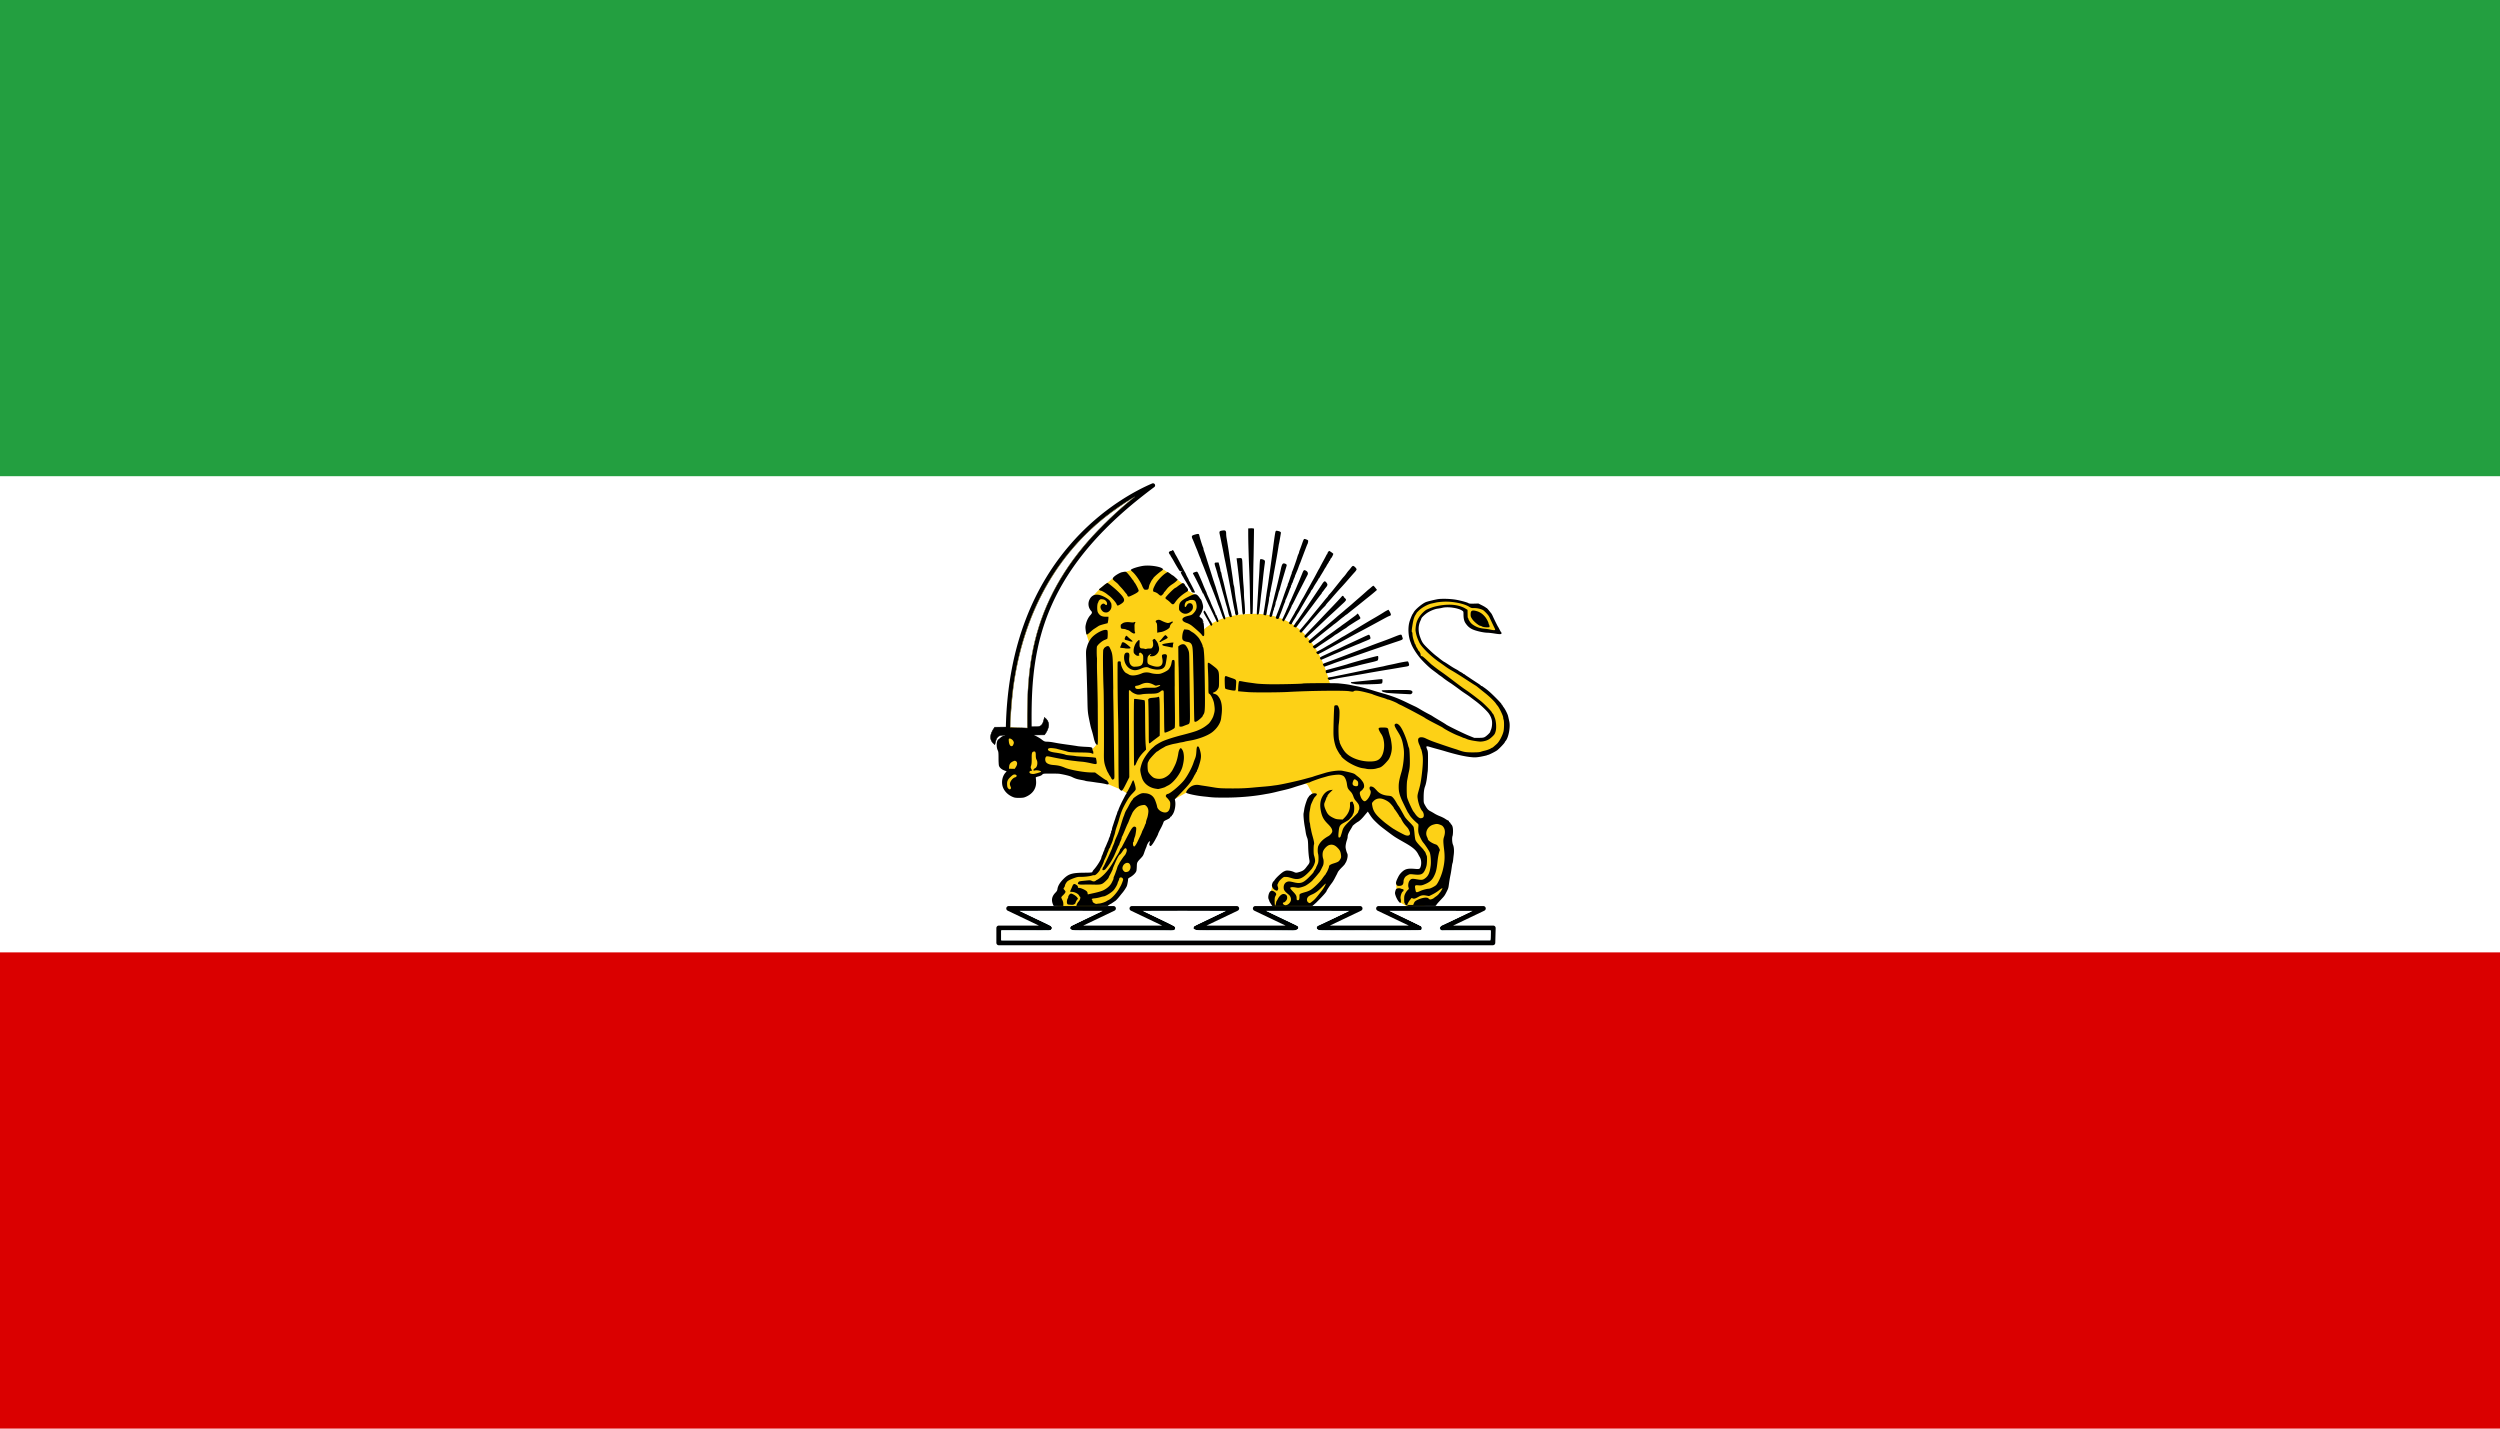
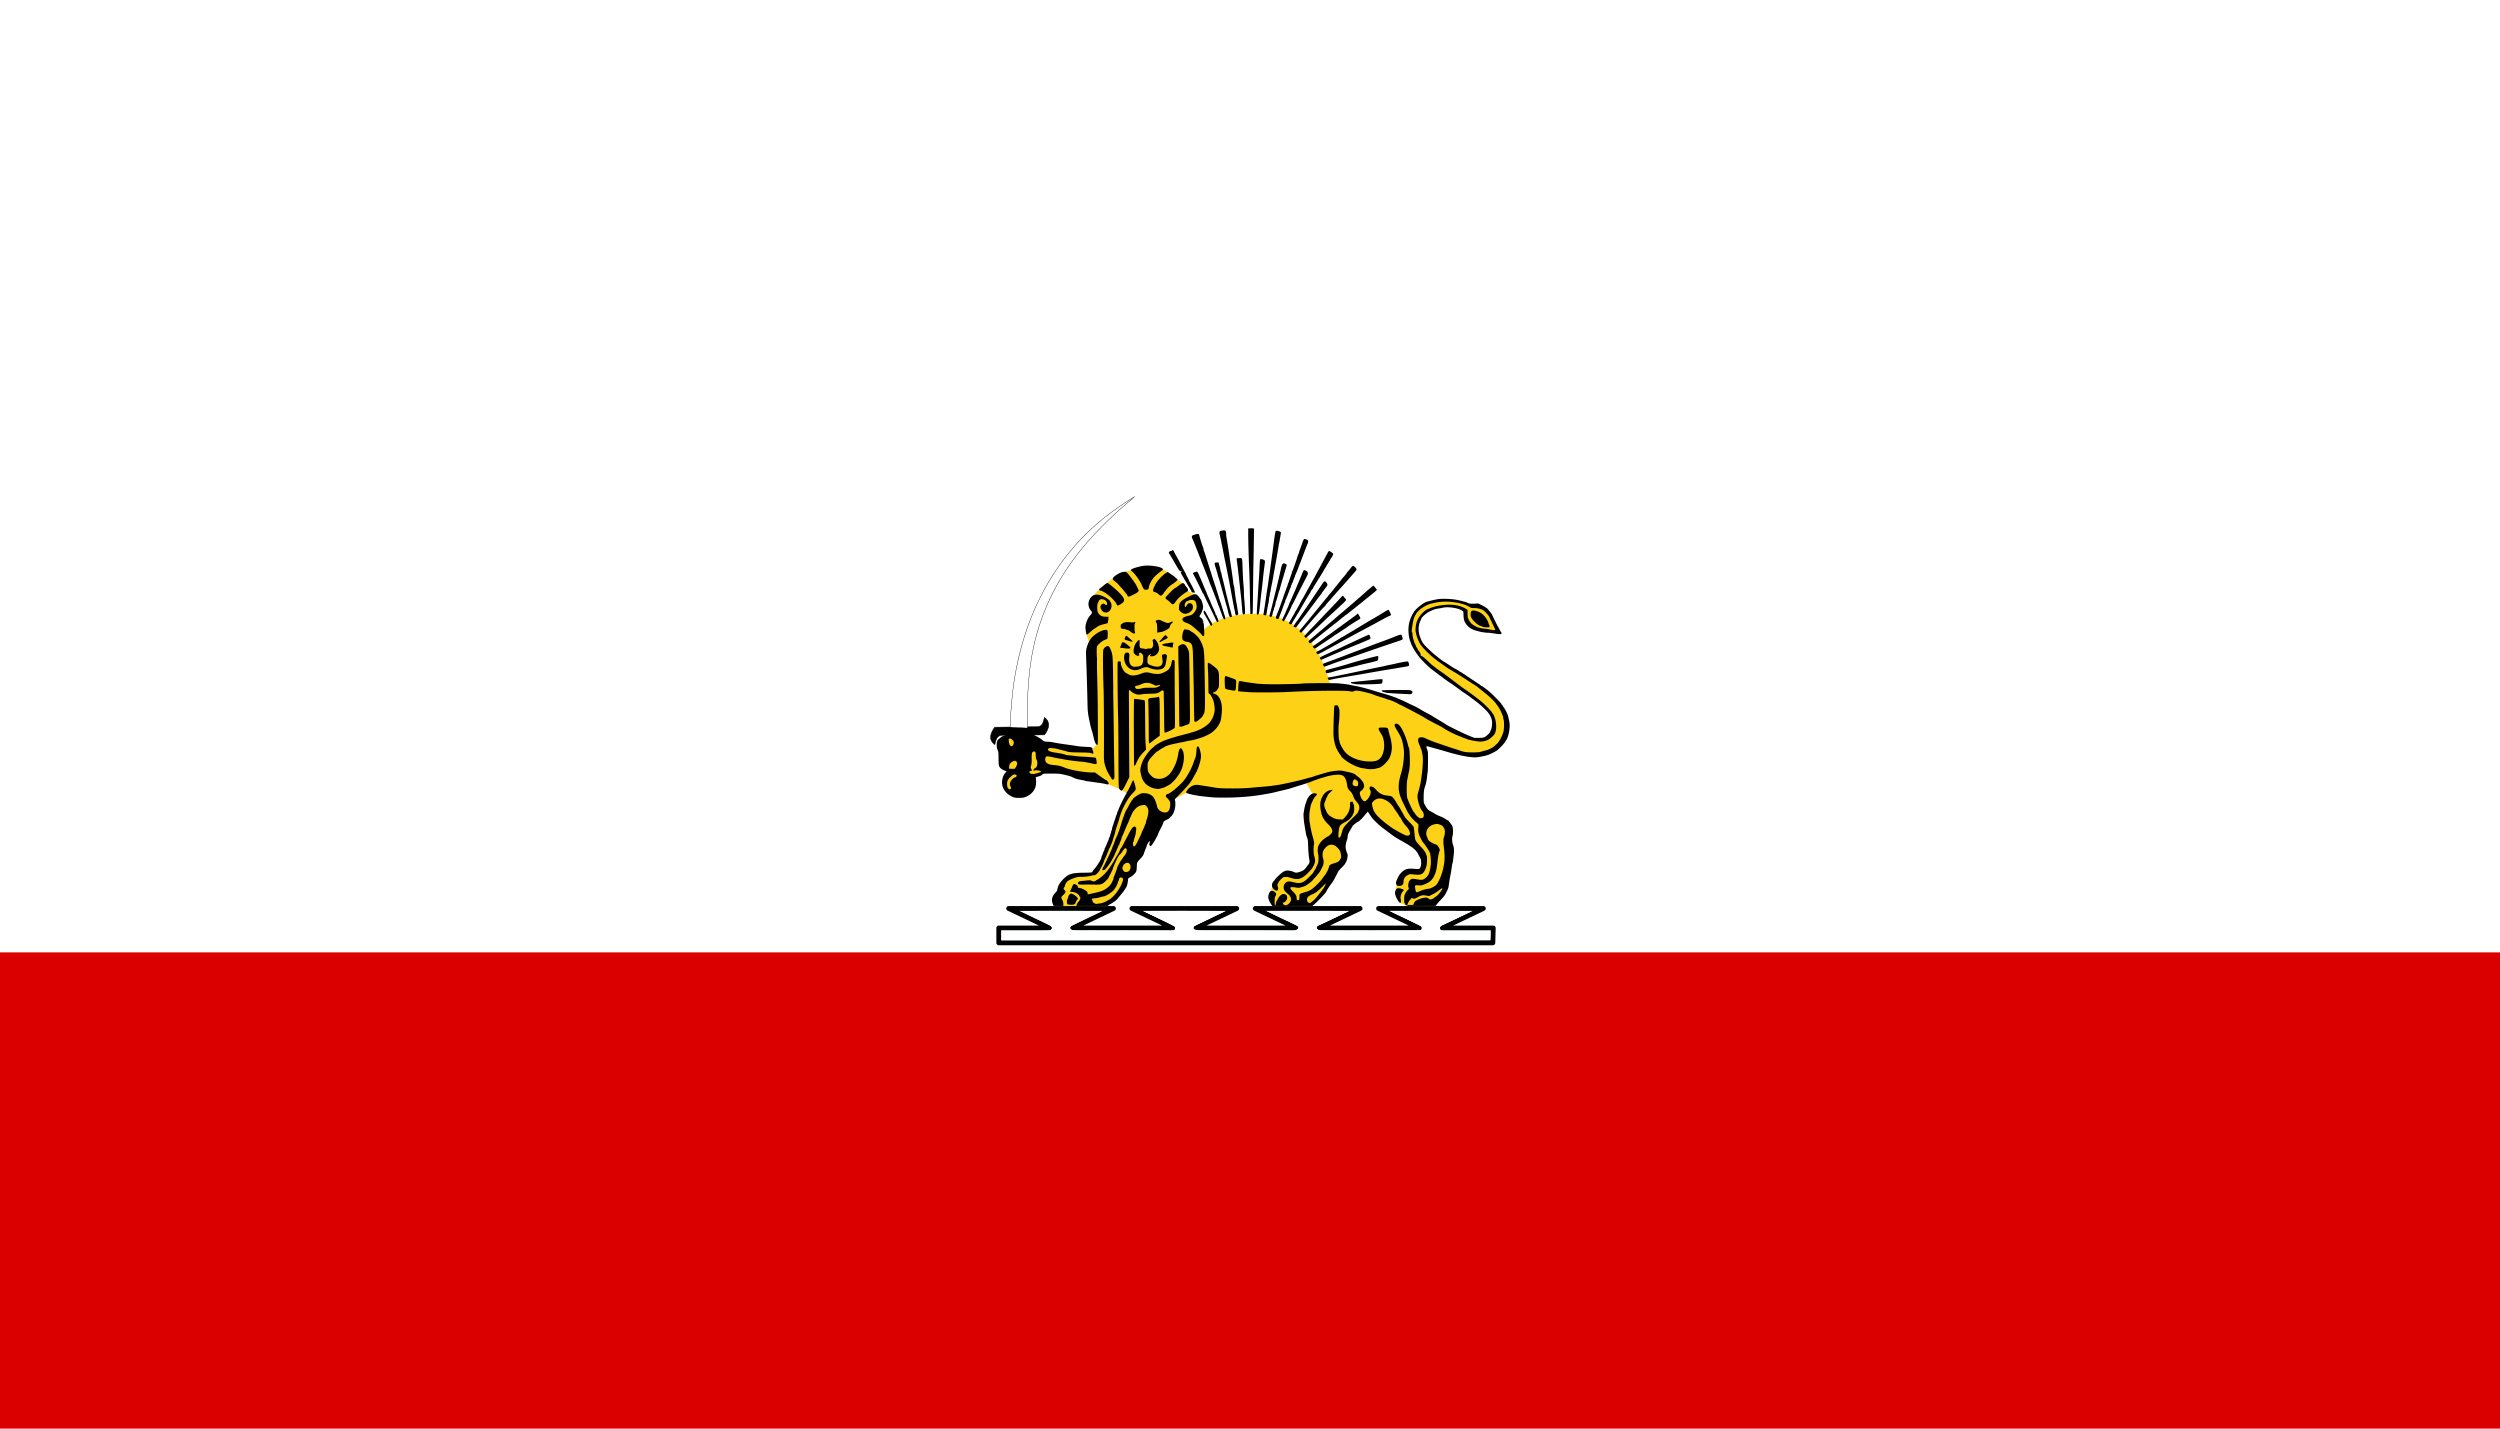
<svg xmlns="http://www.w3.org/2000/svg" width="7068.017" height="4038.867" viewBox="0 0 6626.266 3786.438">
  <path fill="#da0000" d="M0 0h6626.266v3786.438H0z" />
  <path fill="#fff" d="M0 0h6626.266v2524.292H0z" />
-   <path fill="#239f40" d="M0 0h6626.266v1262.146H0z" />
  <path fill="#fdd116" d="M3547.085 2006.903c0 172.108-57.668 38.544-239.941 38.544s-179.542 54.098-179.542-118.01c0-172.109 15.172-300.59 197.444-300.59 182.273 0 222.04 207.947 222.04 380.056z" />
  <path fill="#fdd116" fill-rule="evenodd" d="m2895.966 1580.823 19.087-20.387 38.172-30.365 30.799-14.748 16.917-5.206 81.551-1.301 14.749 9.543 23.858 18.219 14.748 11.278 11.712 17.351 22.99 13.014 13.882 35.57-9.977 22.99 9.977 21.69 5.205 26.46 2.169 68.537 13.881 5.206 22.557 19.954 22.556 15.616 24.292 8.675 19.52 4.338 56.392 13.881h197.37l51.62 3.47 81.985 23.425 62.898 30.798 71.574 32.967 51.62 35.57 39.474 13.014 34.702-2.17 18.653-26.46-.434-29.93-19.954-25.16-44.246-33.835-59.861-43.378-45.981-36.438-23.858-21.689-19.954-37.739-9.11-38.606 7.809-23.858 9.543-24.726 36.437-19.086 37.74-6.073 41.208 4.772 27.762 9.977 35.137 5.205 18.652 19.954 17.352 40.775-11.279 3.47-42.51-7.807-26.46-16.484-6.508-36.004-43.811-8.242-33.835 3.904-31.233 15.616-15.616 25.16 2.17 39.908 26.894 36.437 46.414 34.269 43.812 29.93 48.583 28.63 37.306 31.666 22.123 32.1 10.844 43.378-9.543 29.064-27.328 28.195-31.666 13.448-43.378 2.602-46.415-14.748-39.04-15.616-27.329-7.375 6.941 46.849-10.845 101.504 12.146 41.21 46.849 24.725 16.917 44.246-4.338 44.245-5.205 57.26-7.808 44.245-22.123 23.424-30.798 9.977-43.379 1.302-20.821-11.712-7.374-34.27-1.302-15.615 33.401-36.872 33.835 4.772 4.772-30.365-5.64-20.821-32.533-32.534-59.861-30.798-43.379-43.812-6.506-11.278-22.123 22.556-27.328 32.968-13.448 37.739 3.037 34.702-13.881 26.46-26.895 48.584-47.282 58.127-99.77 5.205-10.844-27.762 2.603-13.88 5.639-22.991 31.666-28.196 28.63 8.676 20.387-8.676 21.69-19.954-.868-33.835-3.037-37.305-8.241-56.392 12.58-52.053 3.47-6.94-19.955-34.703-180.019 32.533-98.034-3.47-36.438-.434-36.004 19.954-9.11 35.57-29.062 22.123-32.968 49.017-34.702 72.008-19.52 30.365-19.954 45.547-59.862 34.268-101.071-1.735-2.603-25.159 13.881-33.401 25.16-26.46 40.775-4.772 22.123-3.037 33.4-69.405 26.462-76.345 27.328-64.2-18.653-11.278-35.163-14.953-96.006-28.219-64.72-8.588-52.144 23.618-14.11 30.98-34.66 6.441-11.656-15.95 5.828-34.967 4.907-12.883-15.95-43.555 5.522-33.127 18.403-19.63 48.464 3.68 29.446 34.354 31.9-4.908 95.086 11.656 6.134 1.84 15.337-17.177-18.404-220.845-2.454-45.396-8.588-28.219 19.63-48.463 2.454-28.833z" />
  <path d="M3315.972 1400.222c-.755.01-1.518.038-2.246.084l-5.296.336v15.03c0 18.85 1.373 67.467 2.677 95.009.546 11.514 1.313 38.326 1.704 59.582.697 37.776 1.117 54.936 1.388 56.7.074.483 1.463.724 3.086.537 3.518-.404 3.074 7.517 3.99-71.193.356-30.704.855-62.347 1.108-70.318.252-7.97.675-30.317.938-49.657l.478-35.162-2.389-.6c-.985-.248-3.177-.377-5.44-.348zm-71.43 5.54c-.273-.01-.558-.01-.857 0-.683.024-1.433.096-2.258.212-9.49 1.337-10.253 2.269-8.505 10.404 1.422 6.612 3.09 14.685 4.07 19.691a1336.22 1336.22 0 0 0 2.521 12.346c.924 4.428 2.68 13.366 3.903 19.86 1.223 6.496 2.665 13.742 3.204 16.104.54 2.362 1.528 7.193 2.196 10.735.668 3.543 2.117 10.79 3.22 16.104 1.772 8.527 3.796 18.927 7.63 39.184a2577.52 2577.52 0 0 1 5.342 28.986c3.605 20.067 6.426 34.627 7.512 38.772.559 2.135 1.018 4.92 1.018 6.188 0 1.268.6 3.264 1.332 4.437 1.566 2.508 2.894 2.667 5.62.675 1.803-1.32 1.88-2.062.808-7.784-.652-3.478-1.738-9.947-2.412-14.375-.675-4.429-1.455-9.018-1.733-10.199-1.267-5.372-3.948-24.055-5.237-36.5-.367-3.544-1.085-7.408-1.595-8.59-.511-1.18-1.183-4.562-1.495-7.514-.57-5.4-1.694-13.56-3.918-28.45-2.513-16.816-3.154-21.135-4.14-27.912a8805.659 8805.659 0 0 0-4.367-29.522c-1.303-8.722-4.064-25.514-5.394-32.81-.599-3.282-1.087-8.44-1.087-11.463 0-6.09-1.279-8.443-5.378-8.58zm139.31 1.012a5.242 5.242 0 0 0-.55.007c-1.133.076-1.695.576-2.275 1.66-.976 1.823-2.872 14.116-6.582 42.658a4153.252 4153.252 0 0 1-4.334 32.206 8230.366 8230.366 0 0 0-2.137 15.567 2209.61 2209.61 0 0 1-2.033 14.493c-2.107 14.613-3.243 22.636-4.333 30.596-.606 4.429-1.805 12.158-2.664 17.177-.859 5.019-2.069 12.99-2.689 17.714-1.83 13.94-4.588 32.126-7.109 46.869-.555 3.249-.328 4.013 1.314 4.436 6.027 1.553 5.69 2.072 7.879-12.12.683-4.429 2.095-11.917 3.138-16.64 1.043-4.724 1.997-10.72 2.12-13.323.125-2.603.603-5.502 1.065-6.441.463-.94.943-3.599 1.067-5.91.124-2.31.486-4.623.804-5.138.318-.514 1.01-3.696 1.54-7.07.529-3.374 1.954-10.724 3.167-16.333 1.212-5.61 2.644-13.097 3.182-16.64a468.381 468.381 0 0 1 2.07-12.346c.6-3.248 1.577-8.562 2.167-11.81.59-3.247 1.603-8.802 2.25-12.345 2.122-11.632 3.276-18.164 4.268-24.155.538-3.247 1.5-9.045 2.14-12.883.638-3.838 1.4-8.669 1.692-10.735.291-2.067.793-4.611 1.115-5.653.47-1.52 2.959-15.718 4.928-28.119.38-2.385-2.762-4.286-8.967-5.43-.914-.168-1.64-.27-2.233-.291zm-208.383 8.434c-1.519-.048-3.764.42-7.14 1.346-8.328 2.283-9.907 3.59-9.07 7.511.402 1.878 1.082 3.899 1.512 4.49.43.59 2.589 5.662 4.798 11.271 2.209 5.61 4.748 11.89 5.644 13.957 1.785 4.117 2.144 5.036 5.673 14.493 1.322 3.542 3.32 8.489 4.439 10.992 1.118 2.503 2.034 5.044 2.034 5.648 0 .603.908 3.145 2.018 5.648 1.11 2.503 5.017 12.28 8.681 21.727 3.664 9.447 7.07 18.143 7.567 19.324.498 1.181 1.919 5.046 3.157 8.589 1.238 3.542 2.786 7.649 3.44 9.125 1.163 2.623 2.494 5.878 4.17 10.199.458 1.18 3.576 9.138 6.928 17.683s6.802 17.724 7.666 20.398c.864 2.673 2.016 5.827 2.56 7.008 1.441 3.13 6.155 15.95 9.278 25.228 1.49 4.429 3.463 8.897 4.384 9.93 3.85 4.318 5.777.965 3.503-6.097-4.315-13.396-7.423-23.332-8.587-27.45-.75-2.658-2.559-8.214-4.016-12.347-1.457-4.133-3.027-8.964-3.489-10.735-.461-1.772-2.032-6.844-3.49-11.273-1.459-4.428-3.263-10.225-4.01-12.882-.746-2.657-1.753-5.797-2.237-6.978-.484-1.181-1.463-4.08-2.174-6.442-.711-2.361-1.678-5.26-2.147-6.44-.47-1.182-1.34-3.839-1.934-5.905-.595-2.067-4.01-12.937-7.589-24.155-3.579-11.22-8.012-25.229-9.85-31.133-1.838-5.905-4.252-13.096-5.364-15.98-1.113-2.883-2.023-6.15-2.023-7.26 0-1.11-.46-2.858-1.023-3.883-1.725-3.142-8.685-25.454-10.21-32.728-.397-1.9-1.147-2.816-3.1-2.879zm282.111 13.29c-1.977.101-2.92 2.567-6.904 14.012-1.85 5.314-4.298 12.02-5.44 14.904-1.142 2.884-2.077 5.83-2.077 6.546 0 .716-.79 2.88-1.753 4.812-.963 1.931-2.13 5.026-2.593 6.876-.715 2.856-4.864 15.333-7.545 22.687-.43 1.18-1.834 5.046-3.12 8.588-1.286 3.543-2.781 7.28-3.325 8.305-.543 1.026-.988 2.603-.988 3.505 0 .901-.462 2.477-1.026 3.502-.564 1.025-2.566 6.696-4.45 12.6-1.885 5.905-3.84 11.195-4.343 11.756-.505.561-.916 1.895-.916 2.966 0 1.07-.45 2.786-.997 3.811-.547 1.025-1.335 2.832-1.752 4.012a2422.67 2422.67 0 0 1-3.882 10.736 930.815 930.815 0 0 0-6.188 17.714c-1.687 5.018-3.887 11.299-4.89 13.956a1145.144 1145.144 0 0 0-3.972 10.735c-1.181 3.248-2.534 6.871-3.008 8.052-7.526 18.79-7.655 19.252-5.735 20.656 3.973 2.904 7.082 1.233 8.483-4.56.428-1.767 1.635-5.146 2.682-7.508 1.048-2.361 3.455-8.642 5.348-13.956 3.91-10.971 5.17-14.24 6.52-16.895.522-1.025.95-2.74.95-3.81 0-1.072.41-2.406.914-2.967.987-1.101 7.931-18.35 10.562-26.238.889-2.662 2.051-5.3 2.584-5.86.532-.562.97-2.105.97-3.428s.482-2.703 1.073-3.068c.59-.365 1.073-1.601 1.073-2.747 0-1.147.378-2.084.84-2.084.46 0 1.494-2.224 2.297-4.943.803-2.719 2.358-6.802 3.456-9.073 1.097-2.272 1.996-4.644 1.996-5.27 0-.628.426-1.98.948-3.005.521-1.025 1.439-3.072 2.038-4.548a329.475 329.475 0 0 1 2.73-6.441c.904-2.067 2.46-6.173 3.458-9.125.998-2.952 2.668-7.3 3.708-9.662 1.041-2.362 2.483-5.985 3.203-8.052.72-2.066 1.696-4.723 2.17-5.904.475-1.181 2.406-6.254 4.29-11.273 1.883-5.019 3.814-10.091 4.29-11.272.477-1.18 1.96-5.046 3.295-8.588 1.335-3.543 2.765-6.925 3.177-7.515.412-.59 1.026-2.888 1.367-5.106.552-3.593.304-4.193-2.266-5.487-1.588-.8-4.138-1.751-5.668-2.117-.617-.148-1.128-.251-1.584-.228zm-349.441 29.582c-.567-.025-1.081.33-1.539 1.07-.365.59-1.494 1.074-2.51 1.074-1.014 0-2.89.732-4.167 1.627-2.015 1.41-2.176 2.055-1.208 4.831.614 1.762 1.552 3.204 2.085 3.204.532 0 .97.491.97 1.094 0 .602 1.315 3.138 2.923 5.636 3.089 4.795 3.35 5.24 8.818 15.071 1.908 3.43 5.758 9.952 8.555 14.493 4.629 7.514 5.37 8.233 8.23 7.975 3.024-.273 3.062-.221 1.015 1.374-2.11 1.643-2.107 1.7.51 6.724 1.45 2.787 2.893 5.31 3.203 5.605.311.295 1.274 1.986 2.14 3.757.867 1.772 2.844 5.153 4.392 7.515 1.548 2.362 4.38 7.173 6.292 10.692 1.914 3.52 4.406 7.7 5.54 9.291 1.132 1.591 2.059 3.421 2.059 4.068 0 .647.483 1.178 1.074 1.178.59 0 1.073.941 1.073 2.093 0 1.152.846 2.585 1.879 3.187 2.348 1.368 7.783 1.495 7.783.183 0-1.45-14.336-29.56-15.288-29.977-.449-.197-.815-1.02-.815-1.83s-1.353-3.79-3.006-6.621c-1.653-2.83-3.666-6.837-4.474-8.904-.808-2.067-1.849-4.263-2.313-4.881-.464-.618-2.975-5.208-5.58-10.2-14.018-26.865-17.256-32.931-18.889-35.376-.985-1.476-2.94-5.22-4.346-8.32-1.668-3.682-3.161-5.577-4.406-5.633zm415.116 2.144c-1.33 0-4.947 4.857-4.947 6.643 0 1.07-.366 1.945-.812 1.945-.446 0-1.428 1.391-2.18 3.092-.753 1.7-4.141 8.101-7.529 14.224-3.387 6.123-7.358 13.549-8.823 16.501-1.465 2.953-2.908 5.61-3.207 5.905-.3.295-2.044 3.435-3.877 6.978-4.14 8.002-8.969 16.913-12.22 22.545a453.31 453.31 0 0 0-5.368 9.661 490.052 490.052 0 0 1-5.354 9.662 467.877 467.877 0 0 0-5.346 9.662c-5.18 9.657-9.99 18.228-10.855 19.348-.819 1.06-1.802 2.856-11.757 21.447-2.529 4.724-5.488 9.87-6.577 11.437-1.088 1.567-1.98 3.117-1.98 3.442 0 .326-1.517 3.151-3.37 6.277-3.615 6.095-6.1 10.407-10.344 17.955l-2.677 4.76 2.343 1.896c2.605 2.11 4.893 1.716 5.935-1.021.9-2.364 3.498-6.821 8.412-14.44 2.198-3.406 3.996-6.458 3.996-6.783 0-.325 1.372-2.611 3.05-5.08 1.677-2.467 4.505-7.143 6.283-10.39a439.138 439.138 0 0 1 6.762-11.81c1.94-3.247 4.355-7.354 5.364-9.125 4.526-7.937 13.41-22.595 13.988-23.082.352-.295 1.267-2.09 2.035-3.99.768-1.9 2.059-4.003 2.868-4.675.81-.672 2.142-2.501 2.96-4.063 2.959-5.654 4.565-8.34 9.57-16.023 2.8-4.299 5.092-8.284 5.092-8.856 0-.573.362-1.045.805-1.049.443-.004 1.33-1.091 1.971-2.415.642-1.324 3.661-6.429 6.71-11.343 3.048-4.915 5.544-9.176 5.544-9.47 0-.292 1.449-2.638 3.22-5.213 1.772-2.574 3.22-4.99 3.22-5.367 0-.378 1.45-2.794 3.222-5.368 1.771-2.575 3.22-5.2 3.22-5.83 0-.633.392-1.148.873-1.148.48 0 1.537-1.691 2.348-3.758.81-2.066 1.771-3.757 2.135-3.757 1.168 0 6.54-10.8 5.893-11.846-.694-1.123-9.7-7.478-10.596-7.478zm-235.625 18.918c-1.19-.01-2.665.124-4.499.25l-5.569.38.777 6.061c2.817 21.994 5.536 45.313 8.09 69.4.626 5.905 1.647 15.325 2.27 20.935 1.792 16.144 3.065 29.815 3.747 40.258.347 5.314 1.124 10.266 1.728 11.004 1.325 1.62 1.506 1.632 4.076.256 1.865-.998 1.985-2.133 1.49-14.224-.297-7.227-.998-17.246-1.559-22.265-.56-5.018-1.023-13.268-1.023-18.332s-.47-14.243-1.04-20.398c-1.18-12.719-1.803-24.217-2.84-52.346-.67-18.15-.492-20.933-5.648-20.98zm54.058 2.784c-1.312.066-1.567.763-1.987 2.65-.371 1.662-.927 9.787-1.235 18.053-.308 8.267-1.017 21.069-1.577 28.45-.56 7.38-1.528 22.598-2.152 33.816a4251.487 4251.487 0 0 1-2.545 41.332c-.776 11.514-1.22 21.297-.984 21.74.235.442 1.329.805 2.429.805 3.271 0 3.686-2.182 7.552-39.722.638-6.2 1.593-14.412 2.122-18.25.963-7 2.386-19.621 4.36-38.648 1.403-13.538 2.965-26.575 4.412-36.865 1.088-7.729 1.019-8.574-.838-10.365-1.112-1.072-4.013-2.27-6.447-2.66-1.05-.169-1.854-.288-2.479-.327a5.694 5.694 0 0 0-.63-.009zm-111.872 8.894-4.484.096c-7.097.151-7.255.933-2.952 14.573 2.111 6.693 4.405 14.585 5.097 17.538.693 2.952 1.69 6.334 2.22 7.515.529 1.18 1.628 4.562 2.444 7.515.815 2.952 3.213 11.648 5.327 19.323 2.114 7.676 4.76 17.097 5.881 20.935 1.121 3.838 3.106 11.084 4.41 16.103 1.304 5.019 2.742 10.091 3.196 11.272.996 2.594 3.075 10.65 4.931 19.106.752 3.423 2.168 7.446 3.147 8.94 1.102 1.683 2.4 2.482 3.4 2.098.89-.342 1.82-.62 2.067-.62 1.027 0 .314-5.077-1.72-12.231-3.16-11.12-3.803-13.546-8.111-30.712-4.18-16.65-4.425-17.675-7.998-33.28-3.303-14.426-3.966-17.157-5.34-22.008-1.76-6.216-3.17-12.301-3.925-16.935-.362-2.229-1.078-4.311-1.588-4.627-.511-.315-.95-1.873-.978-3.462-.028-1.589-1.17-6.995-2.538-12.014l-2.486-9.125zm173.265 2.458c-3.748-.186-5.647 3.567-8.047 14.719-3.59 16.681-10.938 47.87-14.163 60.119-1.088 4.133-2.946 11.621-4.131 16.64a1188.19 1188.19 0 0 1-3.927 16.103 926.638 926.638 0 0 0-2.667 10.736c-.49 2.066-1.694 6.414-2.676 9.662-2.66 8.806-2.985 10.54-2.3 12.327.853 2.22 4.686 2.059 5.9-.25.544-1.033 1.604-4.777 2.355-8.32.752-3.542 1.773-6.9 2.27-7.46.497-.562.904-1.897.904-2.968s.423-2.786.941-3.811c1.586-3.14 3.353-9.402 3.353-11.885 0-1.295.445-3.193.99-4.219 1.037-1.95 4.346-13.097 6.607-22.26.729-2.953 1.658-5.852 2.065-6.442.407-.59 1.35-3.49 2.094-6.441 1.537-6.098 3.786-13.927 9.095-31.67 2.031-6.79 4.478-15.003 5.438-18.25.96-3.248 2.198-7.34 2.753-9.092 1.191-3.77-.073-5.478-5.128-6.928a7.679 7.679 0 0 0-1.726-.31zm-361.628 5.778c-2.707 0-5.348.102-7.854.322-12.744 1.119-34.241 7.644-36.333 11.03-.314.507 1.74 2.914 4.566 5.347 8.308 7.157 21.154 25.989 25.83 37.868.814 2.067 2.41 5.105 3.545 6.753 1.798 2.611 2.681 2.964 6.862 2.748 5.266-.273 6.074-1.135 7.27-7.755.413-2.287 1.127-4.944 1.584-5.904 4.444-9.344 5.942-12.055 7.707-13.95 1.128-1.21 2.05-2.5 2.05-2.867 0-1.527 13.468-13.63 20.666-18.57 2.805-1.926 5.1-4.146 5.1-4.935 0-5.046-22.052-10.085-40.993-10.087zm545.13.89c-1.773 0-3.245 1.342-7.082 6.456-1.476 1.967-3.67 4.58-4.872 5.807-1.202 1.226-3.832 4.625-5.844 7.555-2.012 2.93-5.03 6.762-6.706 8.516-1.676 1.755-4.118 4.578-5.427 6.274-2.017 2.614-10.559 13.308-25.86 32.38-1.848 2.302-4.929 5.846-6.848 7.875-1.919 2.029-3.5 4.011-3.514 4.403-.014.392-1.584 2.462-3.489 4.601-1.905 2.14-4.43 5.105-5.611 6.59-1.18 1.484-7.22 8.881-13.42 16.438-24.549 29.924-27.49 33.533-30.596 37.553-1.771 2.292-3.945 4.922-4.83 5.844-.886.922-3.784 4.32-6.439 7.55-2.654 3.23-6.157 7.324-7.785 9.095-4.044 4.401-4.743 7.02-2.343 8.775 1.071.783 2.285 1.424 2.699 1.424.414 0 4.305-4.227 8.649-9.394 4.343-5.166 8.14-9.635 8.437-9.93.297-.296 3.68-4.157 7.517-8.58 3.837-4.424 8.51-9.738 10.383-11.81a407.712 407.712 0 0 0 5.707-6.45c8.507-9.92 15.196-17.265 19.605-21.53 2.805-2.714 5.1-5.264 5.1-5.667 0-.74 3.398-4.856 8.887-10.767 1.64-1.767 4.858-5.421 7.152-8.12 7.057-8.305 18.654-21.388 24.378-27.502 5.725-6.114 13.824-15.256 26.143-29.508 3.248-3.757 7.944-9.03 10.437-11.718 2.493-2.689 4.546-5.897 4.563-7.131.033-2.465-6.504-9.03-8.991-9.03zm-129.275 11.223c-1.89.103-3.058 2.158-5.448 8.1-1.306 3.248-2.896 7.113-3.534 8.589-.638 1.476-1.53 3.65-1.981 4.83-.84 2.2-2.592 6.377-5.853 13.957a648.9 648.9 0 0 0-2.954 6.978l-1.992 4.831c-.488 1.18-2.52 5.77-4.518 10.199-1.997 4.428-5.468 12.4-7.713 17.713-2.244 5.314-4.494 10.121-5 10.682-.506.561-.921 1.659-.921 2.44 0 .78-1.932 5.561-4.294 10.626-2.362 5.064-4.294 9.411-4.294 9.66 0 .56-8.256 18.492-9.703 21.075-.722 1.291-.632 2.55.289 4.026.737 1.181 2.071 2.115 2.962 2.077 1.5-.065 21.481-38.71 21.481-41.548 0-.63.363-1.307.806-1.503.442-.197 3.864-6.638 7.603-14.314 3.74-7.676 7.322-14.922 7.961-16.103 1.32-2.437 20.597-40.172 25.633-50.175 2.215-4.4-.53-9.46-6.329-11.665-.862-.328-1.57-.51-2.2-.475zm-285.149 4.086a2.662 2.662 0 0 0-.406.002 7.044 7.044 0 0 0-1.048.184c-4.66 1.089-8.817 2.94-8.817 3.926 0 .5 1.049 2.736 2.33 4.968 4.15 7.23 23.436 46.292 23.436 47.47 0 .628.483 1.142 1.073 1.142s1.074.434 1.074.966 6.455 14.18 14.347 30.328c7.891 16.148 15.668 32.26 17.279 35.803 1.611 3.543 3.44 7.06 4.063 7.819.623.757 1.665 1.203 2.315.99 2.2-.724 1.856-4.884-.903-10.916-1.512-3.305-2.748-6.477-2.748-7.05 0-.573-.483-1.042-1.073-1.042s-1.074-.777-1.074-1.726-1.483-4.934-3.296-8.857c-1.812-3.922-3.696-8.096-4.187-9.277-.49-1.181-1.907-4.437-3.146-7.235-1.24-2.798-2.253-5.32-2.253-5.604 0-.285-1.153-3.068-2.562-6.185l-5.367-11.873c-1.544-3.413-2.807-6.6-2.807-7.082 0-.482-.679-2.28-1.508-3.994-2.618-5.414-5.817-12.752-8.182-18.77-1.258-3.2-3.024-7.509-3.925-9.575l-3.51-8.052c-5.867-13.463-7.132-16.207-9.105-16.36zm-190.153.1c-1.847-.017-4.367.518-8.526 1.341-4.484.887-15.463 7.108-20.2 11.447-5.68 5.202-5.225 7.27 3.025 13.753 3.84 3.017 7.342 6.128 7.783 6.913.441.785 3.466 4.242 6.721 7.682 3.255 3.441 7.186 7.948 8.736 10.015 1.55 2.066 4.08 5.206 5.621 6.978 1.542 1.771 2.804 3.728 2.805 4.348 0 .62.581 1.707 1.29 2.415 1.938 1.938 2.858 1.695 13.819-3.626 10.833-5.26 14.952-8.346 14.952-11.202 0-2.41-8.073-18.354-10.745-21.221-1.176-1.263-2.137-2.707-2.137-3.211s-.87-1.853-1.933-2.998c-1.062-1.144-3.182-3.924-4.71-6.178-1.528-2.253-5.31-6.984-8.402-10.512-3.81-4.345-5.02-5.913-8.099-5.943zm112.958.695-3.689 2.178c-10.048 5.929-24.192 21.103-29.489 31.638-4.745 9.437-5.287 10.869-5.466 14.457-.166 3.306.125 3.61 4.807 4.997 2.742.813 6.55 2.938 8.461 4.724 1.912 1.786 4.23 3.669 5.15 4.184.92.515 2.426.657 3.348.317 1.837-.68 6.505-5.656 6.505-6.94 0-.443.847-1.666 1.88-2.72 1.034-1.052 3.328-3.818 5.1-6.145 4.63-6.083 9.159-10.17 16.324-14.73 3.46-2.2 7.952-5.716 9.983-7.811l3.692-3.812-6.364-5.874c-3.5-3.232-6.95-5.876-7.665-5.876-.714 0-1.46-.374-1.657-.83-.197-.457-2.735-2.388-5.64-4.293l-5.28-3.464zm416.33 24.69c-1.338 0-4.419 3.078-6.31 6.302-.642 1.097-9.43 14.259-19.525 29.248a32426.118 32426.118 0 0 0-21.952 32.621c-1.978 2.952-3.863 5.61-4.189 5.905-.326.295-1.075 1.313-1.666 2.262-2.861 4.602-19.22 28.4-19.845 28.87-1.191.897-9.897 14.101-9.506 14.418.2.163 1.332.835 2.512 1.495 3.657 2.042 4.692 1.468 9.396-5.209 4.156-5.9 14.976-20.445 17.145-23.05.492-.59 3.568-4.696 6.835-9.124 3.268-4.429 6.516-8.777 7.22-9.662.704-.886 5.045-6.683 9.645-12.883 11.817-15.924 19.32-25.778 20.882-27.421.738-.776 1.342-1.839 1.342-2.36 0-.521.858-1.885 1.908-3.03 1.049-1.144 3.07-3.77 4.493-5.837 1.423-2.067 3.947-5.346 5.608-7.285 1.671-1.951 3.021-4.802 3.021-6.383 0-2.915-4.71-8.877-7.013-8.877zm-576.192 4.295c-.805 0-7.708 4.727-9.395 6.434-.854.863-10.99 9.056-12.194 9.855-1.467.975 1.173 4.106 3.468 4.111 2.54.007 11.221 4.615 16.499 8.758 2.511 1.972 5.533 4.31 6.716 5.195 6.291 4.71 16.886 16.492 18.757 20.857 1.157 2.7 2.623 4.909 3.258 4.909 2.084 0 9.524-4.244 13.386-7.634 7.18-6.304 4.647-12.93-10.801-28.268-9.404-9.337-27.65-24.217-29.694-24.217zm200.045.44c-1.055.035-2.324.772-4.955 2.408-2.704 1.68-6.87 4.626-9.256 6.545-2.387 1.92-4.714 3.49-5.172 3.49-2.89 0-26.877 24.147-26.877 27.058 0 1.06 1.969 3.143 4.457 4.713 2.451 1.548 6.437 4.913 8.857 7.478 5.907 6.263 8.02 6.119 12.703-.87 6.894-10.291 17.27-19.635 31.15-28.052 4.343-2.634 3.924-6.63-1.312-12.515-2.345-2.636-4.277-5.385-4.294-6.11-.017-.724-1.225-2.098-2.684-3.054-1.105-.724-1.797-1.12-2.617-1.092zm504.98 7.074c-.657 0-2.852 1.486-4.877 3.302-2.025 1.815-5.03 4.352-6.678 5.636-1.648 1.284-4.823 4.026-7.055 6.092-3.314 3.068-12.693 11.363-18.816 16.64-7.53 6.492-17.407 15.104-17.833 15.552-.675.71-13.545 11.632-17.094 14.508a103.446 103.446 0 0 0-4.92 4.294c-1.249 1.18-5.623 4.871-9.72 8.2-4.099 3.33-8.421 6.954-9.607 8.053-2.21 2.046-16.346 14.17-35.418 30.373a49825.576 49825.576 0 0 0-18.354 15.6 4404.729 4404.729 0 0 1-13.282 11.252c-9.42 7.934-9.254 7.622-6.176 11.601 1.52 1.966 3.072 1.658 6.68-1.323a604.231 604.231 0 0 1 4.293-3.523c.59-.474 4.23-3.504 8.089-6.732 3.858-3.227 8.93-7.4 11.272-9.272 15.803-12.634 24.433-19.494 27.455-21.824 1.915-1.476 4-3.182 4.635-3.792.634-.61 2.844-2.268 4.911-3.684 2.067-1.416 7.188-5.506 11.381-9.09 4.194-3.583 8.713-7.24 10.041-8.125 1.329-.886 3.936-2.932 5.794-4.546 1.859-1.615 3.708-2.943 4.108-2.952.401-.01 1.367-.635 2.147-1.39.78-.753 7.7-6.35 15.376-12.44 15.591-12.366 18.944-15.05 27.21-21.776 3.159-2.568 7.748-6.256 10.2-8.194 8.582-6.785 16.993-13.687 21.387-17.55l4.432-3.897-4.192-5.497c-2.306-3.023-4.73-5.496-5.388-5.496zm-472.83 22.52c-3.718.14-8.828 2.268-17.531 6.701-20.051 10.214-24.48 15.159-24.754 27.633-.15 6.87.074 7.657 3.06 10.8 8.238 8.675 18.751 8.799 28.006.33 4.43-4.055 5.81-6.893 5.81-11.944 0-5.752-3.309-9.877-7.924-9.877-4.207 0-6.292 1.493-8.996 6.442-2.913 5.332-5.141 4.958-4.883-.819.228-5.096 3.733-10.972 6.577-11.026.993-.019 2.744-.743 3.89-1.61 1.267-.958 4.486-1.575 8.208-1.575 7.826 0 10.548 2.515 12.319 11.385 1.884 9.432-.194 15.93-7.63 23.86-3.904 4.164-5.312 4.872-13.428 6.76-10.818 2.515-16.027 5.636-16.038 9.606-.01 3.877 3.677 6.873 11.802 9.593 3.838 1.285 9.556 4.345 12.707 6.799 9.319 7.259 25.09 21.472 26.367 23.76.65 1.168 1.907 2.698 2.791 3.4 1.221.971 1.968.98 3.107.034 1.217-1.01 1.368-4.078.798-16.283-.796-17.063-1.26-19.565-3.744-20.224-1.55-.412-1.535-.485.111-.594 2.05-.136 2.514-1.752.805-2.808-.59-.365-1.073-1.571-1.073-2.679 0-1.126-1.885-3.346-4.273-5.036-4.9-3.466-5.01-3.828-2.36-7.687 2.832-4.125 5.732-10.72 7.154-16.268.941-3.673.933-6.247-.033-10.736-1.425-6.622-4.637-15.03-5.742-15.03-.4 0-1.611-1.5-2.694-3.332-1.083-1.833-3.433-4.732-5.222-6.442-2.246-2.147-4.296-3.241-7.188-3.133zm-259.83 1.087c-9.003-.09-15.906 4.59-20.01 13.73-4.537 10.1-2.598 21.705 4.973 29.764 2.804 2.985 2.222 5.859-2.132 10.517-5.217 5.583-9.569 13.984-11.735 22.656-1.863 7.455-1.98 9.604-.962 17.713.638 5.076 1.63 9.824 2.203 10.551 1.247 1.58 2.145 1.034 10.595-6.44 6.708-5.933 6.453-5.735 12.763-9.81a529.622 529.622 0 0 0 7.604-5.001c2.919-1.978 6.705-3.292 18.143-6.295l6.96-1.827.967-4.762c.533-2.62 1.025-6.452 1.092-8.518l.125-3.758h-6.979c-10.813 0-16.778-3.307-21.164-11.735-2.335-4.487-2.295-20.463.062-24.766.97-1.77 1.771-3.74 1.771-4.376 0-.635 1.179-2.254 2.61-3.6 2.288-2.149 3.27-2.354 8.098-1.69 4.214.58 6.231 1.541 8.663 4.136 5.478 5.844 3.44 14.915-2.105 9.37-2.89-2.89-5.716-2.822-9.256.223-3.866 3.326-3.874 9.064-.02 14.626 3.328 4.803 6.638 6.54 12.465 6.54 5.702 0 11.975-6.032 13.474-12.958 1.06-4.897-.167-13.88-1.897-13.88-.49 0-.892-.67-.892-1.489 0-4.38-15.6-14.476-27.376-17.717-2.835-.78-5.52-1.179-8.041-1.204zm651.463 3.242a3.773 3.773 0 0 0-.49.014c-.77.072-1.451.391-1.664.998-.346.99-19.934 21.953-34.222 36.628-3.864 3.969-13.043 13.598-20.398 21.4-7.354 7.8-20.494 21.498-29.199 30.44-8.705 8.94-15.826 16.7-15.835 17.243 0 .544.803 1.885 1.793 2.98.99 1.094 2.151 1.856 2.579 1.694 1.003-.38 22.881-20.891 52.414-49.14 3.395-3.248 10.701-10.012 16.236-15.03 5.535-5.02 13.712-12.544 18.17-16.721 4.458-4.177 10.641-9.92 13.741-12.762 3.1-2.841 5.637-6.096 5.637-7.235 0-1.138-1.45-3.29-3.221-4.78-1.772-1.49-3.22-3.39-3.22-4.224 0-.919-1.17-1.464-2.32-1.505zm268.48 7.765c-7.153-.02-13.507.344-17.632 1.116-9.84 1.842-25.323 5.657-30.06 7.409-9.422 3.484-28.792 19.634-32.755 27.308-.877 1.7-1.837 3.332-2.133 3.627-1.971 1.964-7.653 15.988-9.545 23.554-3.825 15.3-2.47 36.865 3.224 51.326.523 1.329 1.35 3.503 1.838 4.831 3.498 9.52 13.054 24.948 22.773 36.77 7.763 9.442 24.28 25.534 32.598 31.758 3.485 2.609 8.558 6.392 11.272 8.407 2.714 2.016 5.176 3.948 5.472 4.296.295.349 2.71 2.082 5.367 3.852 2.658 1.77 5.783 4.077 6.947 5.128 2.304 2.081 14.645 10.755 20.193 14.192 2.98 1.847 19.244 13.598 27.612 19.95 1.476 1.12 5.34 3.803 8.588 5.96 9.703 6.445 12.416 8.324 15.679 10.861 1.71 1.33 8.422 6.382 14.917 11.227 11.779 8.787 28.798 24.801 34.06 32.047 4.89 6.732 8.166 14.804 8.812 21.711.712 7.604-.669 17.588-3.105 22.471-.91 1.826-1.656 3.943-1.656 4.705 0 2.06-10.221 11.739-14.803 14.017-3.146 1.565-6.468 1.983-15.793 1.983h-11.809l-14.493-5.876c-13.99-5.671-56.827-26.686-60.119-29.493-.885-.755-7.166-4.665-13.956-8.689-13.295-7.88-21.363-12.826-23.091-14.156-.596-.458-5.669-3.192-11.273-6.075-5.604-2.884-14.377-7.815-19.497-10.959-5.12-3.144-11.641-6.756-14.493-8.026-2.85-1.271-12.43-5.83-21.288-10.132-23.268-11.303-38.646-17.143-64.95-24.66-6.79-1.94-15.486-4.505-19.324-5.7-23.812-7.413-40.619-11.709-57.972-14.818-1.476-.265-5.099-1.007-8.051-1.65-6.16-1.343-15.777-2.621-31.133-4.137-10.255-1.013-93.065-.689-94.778.37-1.54.952-60.964 2.29-86.653 1.951-14.796-.195-30.564-1.011-37.037-1.915-6.2-.866-14.896-2.052-19.324-2.636-4.429-.584-11.86-1.822-16.515-2.749-7.013-1.397-8.616-1.44-9.35-.253-1.048 1.696-1.995 9.465-2.338 19.164l-.246 6.978 8.588.745c4.724.41 12.695 1.075 17.714 1.48 16.32 1.314 81.481 1.033 107.892-.467 55.958-3.177 146.368-4.237 160.432-1.882 8.96 1.5 10.34 1.513 11.895.106 3.057-2.766 12.991-1.894 31.47 2.761 9.5 2.393 17.775 4.732 18.388 5.198 1.217.925 17.694 6.485 27.953 9.433 3.542 1.017 7.649 2.475 9.125 3.237s3.411 1.389 4.3 1.392c2.535.01 20.495 7.309 24.677 10.028 2.071 1.346 5.348 3.087 7.28 3.868 1.933.781 6.04 2.769 9.126 4.415a573.088 573.088 0 0 0 11.515 5.938c5.264 2.626 17.847 9.328 37.038 19.73 3.542 1.92 7.107 4.045 7.92 4.72 2.157 1.79 15.82 9.264 31.801 17.399 7.676 3.906 14.681 7.689 15.567 8.403 5.804 4.685 28.962 16.751 40.258 20.977 3.543 1.325 8.426 3.332 10.853 4.462 2.426 1.129 4.905 2.055 5.507 2.055.602 0 3.69 1.185 6.86 2.636 3.621 1.657 11.358 3.51 20.796 4.98 12.854 2.003 16.07 2.167 22.209 1.135 10.578-1.779 16.634-4.914 25.027-12.958 5.495-5.267 6.507-6.936 8.481-13.97 2.532-9.025 1.289-26.472-2.568-36.038a319.858 319.858 0 0 1-2.162-5.6c-.714-1.9-1.98-4.02-2.813-4.711-.833-.691-2.233-2.762-3.112-4.6-1.487-3.109-21.124-22.904-28.038-28.264a5196.259 5196.259 0 0 1-11.692-9.125c-10.862-8.497-23.948-18.044-31.77-23.18-3.322-2.18-13.95-9.984-23.618-17.34-22.91-17.433-31.285-23.622-40.74-30.103-3.015-2.067-9.182-6.632-13.705-10.147l-9.668-7.515c-.795-.618-6.51-5.957-12.7-11.861-6.458-6.16-11.97-10.585-12.933-10.383-2.044.427-3.479-1.632-3.5-5.018-.016-2.382-3.796-8.877-5.615-9.648-.464-.197-.844-.784-.844-1.305 0-.521-1.45-3.232-3.22-6.026-1.772-2.793-3.221-5.95-3.221-7.015 0-1.065-.405-1.937-.901-1.937s-1.517-2.053-2.27-4.563c-.752-2.509-1.731-5.528-2.175-6.71-1.658-4.407-3.243-12.512-3.243-16.59 0-2.32-.537-4.548-1.194-4.954-1.212-.75-.958-4.852 1.13-18.177 2.343-14.949 4.729-22.678 8.83-28.613 1.084-1.568 1.97-3.198 1.97-3.622 0-.424 3.175-3.808 7.055-7.52 7.67-7.338 23.227-15.822 32.502-17.725 2.747-.564 8.135-1.765 11.973-2.669 3.838-.904 13.017-1.923 20.398-2.266 23.524-1.093 53.616 4.86 67.375 13.327 5.536 3.406 6.874 3.774 13.141 3.615 9.395-.239 21.837 3.106 26.121 7.022 7.66 7.001 12.306 12.392 14.388 16.695 1.218 2.519 4.707 9.893 7.753 16.388 3.045 6.495 5.993 12.65 6.55 13.675 2.176 4.007 1.293 5.164-3.55 4.646-2.509-.268-6.603-.998-9.098-1.62-2.494-.623-8.775-1.564-13.956-2.092-12.588-1.282-19.397-3.38-28.167-8.679-5.368-3.243-8.355-5.98-11.196-10.259-2.13-3.21-3.874-6.487-3.874-7.283 0-.797-.363-1.81-.806-2.253-1.042-1.042-1.05-1.122-1.207-12.175l-.135-9.402-5.099-3.09c-19.456-11.793-48.159-13.738-81.858-5.545-6.235 1.516-21.069 7.384-23.79 9.412-12.223 9.108-21.568 21.97-24.787 34.114-1.575 5.941-2.812 17.414-2.258 20.949 1.761 11.234 4.205 18.72 10.162 31.133 5.772 12.028 31.146 36.88 52.853 51.769 3.634 2.493 10.432 7.324 15.108 10.735 4.676 3.412 11.104 7.653 14.285 9.424 9.473 5.275 25.54 15.248 43.237 26.834 9.152 5.992 18.573 12.052 20.935 13.468 4.919 2.948 4.79 2.855 11.4 8.253 6.527 5.33 7.587 6.183 17.049 13.703 10.713 8.514 23.934 21.322 27.615 26.753 1.637 2.414 3.25 4.63 3.587 4.925 4.255 3.74 16.034 27.765 16.034 32.703 0 1.422.497 3.891 1.104 5.489 1.756 4.618 1.46 24.805-.47 32.062-3.058 11.498-11.505 26.995-17.646 32.378a4232.44 4232.44 0 0 0-7.68 6.748c-2.066 1.82-4.135 3.317-4.599 3.326-.464.01-2.095.838-3.625 1.84-3.05 1.998-11.644 5.044-17.54 6.215-2.067.411-5.932 1.522-8.59 2.47-3.667 1.307-8.966 1.722-22.007 1.722-17.621 0-23.854-1.027-38.111-6.285-2.657-.98-6.522-2.268-8.589-2.862-8.78-2.524-52.292-17.319-61.385-20.872-5.444-2.127-12.687-5.275-16.095-6.995-6.998-3.532-14.042-4.107-17.828-1.456-3.519 2.465-3.201 9.376.836 18.19 1.771 3.868 3.22 7.648 3.22 8.4 0 .753.402 1.828.893 2.39 1.295 1.48 3.053 8.412 4.534 17.88 1.608 10.284.48 31.268-3.105 57.751-2.02 14.922-3.22 20.63-7.68 36.501-3.114 11.085-3.339 13.463-2.027 21.471 2.05 12.524 7.006 25.787 11.48 30.727 4.997 5.518 6.133 15.239 2.108 18.058-1.312.919-3.967 1.672-5.9 1.672-4.074 0-9.942-4.75-14.901-12.059-1.71-2.52-3.397-4.823-3.75-5.118-2.489-2.085-15.473-30.584-17.12-37.574-1.685-7.16-1.645-37.338.063-46.06a1389.95 1389.95 0 0 0 2.267-11.912c.6-3.248 1.503-7.595 2.007-9.662 2.376-9.755 3.022-18.01 2.684-34.354-.385-18.576-1.273-28.794-2.657-30.596-.454-.59-1.445-3.73-2.201-6.978-4.017-17.255-14.518-41.99-21.285-50.135-4.554-5.481-8.656-7.465-11.873-5.744-4.228 2.263-3.27 5.418 6.411 21.113 9.626 15.605 12.231 23.264 15.426 45.339 2.069 14.297-.764 43.691-5.861 60.818-5.693 19.13-7.486 28.444-7.486 38.863 0 12.518 1.64 19.945 7.533 34.139 2.15 5.18 16.445 34.405 17.064 34.89.378.295 2.365 3.357 4.417 6.804 3.268 5.492 11.399 14.083 20.788 21.966 2.885 2.421 2.928 2.63 2.206 10.908-.477 5.466-.27 10.458.589 14.171 1.646 7.117 8.882 21.824 12.857 26.131 4.027 4.363 15.454 21.776 16.907 25.765 2.476 6.8 3.731 24.23 2.474 34.354-2.344 18.881-5.981 27.466-14.298 33.745-6.694 5.054-9.129 5.328-24.22 2.724-11.032-1.904-13.673-1.306-17.625 3.99-3.212 4.304-4.42 12.704-2.597 18.05 1.224 3.588 1.123 3.896-2.244 6.852-1.939 1.702-4.838 5.809-6.441 9.125-2.494 5.157-2.916 7.396-2.916 15.463 0 5.188.483 9.777 1.074 10.198.59.422 1.725 1.6 2.523 2.617.348.444.16.783-2.156 1.04l9.905 3.511h71.54l2.945-2.644h-.64l2.269-2.952c1.246-1.624 5.508-6.345 9.47-10.492 9.547-9.99 10.27-10.975 15.173-20.656 4.974-9.82 5.129-10.313 6.518-20.68 1.22-9.1 2.622-17.367 4.27-25.2 1.044-4.955 2.148-11.924 3.827-24.154.365-2.657 1.071-5.797 1.57-6.978.499-1.181 1.195-5.046 1.548-8.589a526.783 526.783 0 0 1 1.557-13.42c1.362-10.378.606-20.595-1.952-26.378-2.467-5.577-3.078-18.473-1.12-23.625.609-1.6 1.133-7.066 1.165-12.148.06-9.485-1.56-15.549-4.892-18.314-.92-.764-1.672-1.937-1.672-2.609 0-.671-.966-1.824-2.147-2.561-1.181-.738-2.147-2.03-2.147-2.87 0-.841-1.076-1.871-2.39-2.288-1.315-.418-4.703-2.35-7.53-4.294-2.828-1.945-9.081-5.056-13.896-6.913-4.815-1.857-11.314-5.013-14.441-7.013-3.128-2.001-8.089-4.855-11.024-6.343-5.816-2.947-8.762-6.297-14.201-16.153-3.54-6.413-3.554-6.506-3.511-20.935.038-13.009 1.225-22.176 3.683-28.449 2.119-5.405 4.315-15.898 5.284-25.247.583-5.619 1.382-12.14 1.775-14.493.393-2.352.757-15.145.808-28.43.09-23.026-.025-24.449-2.442-30.394-3.405-8.376-2.436-9.231 7.089-6.262 4.024 1.255 12.873 3.763 19.663 5.573 6.79 1.81 15.244 4.174 18.787 5.253 33.338 10.16 59.416 15.86 76.759 16.78 6.846.362 12.386-.16 22.18-2.09 7.181-1.415 13.581-2.897 14.222-3.293.64-.396 2.104-.901 3.252-1.122 3.336-.643 20.809-9.605 24.268-12.448 6.925-5.693 19.815-19.463 19.815-21.17 0-.484.861-1.817 1.914-2.962 7.796-8.477 13.224-36.68 9.967-51.785-2.646-12.277-3.508-15.824-4.353-17.929-2.932-7.308-7.16-15.254-10.32-19.393-2.006-2.63-3.65-5.26-3.65-5.845 0-.586-.482-1.066-1.073-1.066-.59 0-1.073-.743-1.073-1.652 0-1.833-23.434-25.648-34.354-34.912-3.838-3.256-9.152-7.35-11.81-9.098-2.656-1.748-5.138-3.603-5.514-4.124-.377-.52-1.297-.567-2.045-.105-.785.484-1.092.407-.727-.185.35-.564-2.354-2.985-6.006-5.378-3.653-2.392-10.265-6.713-14.693-9.603-4.428-2.89-8.535-5.63-9.125-6.09-.59-.46-3.49-2.382-6.442-4.271-2.952-1.89-6.006-4.05-6.786-4.803-.78-.752-1.833-1.369-2.339-1.369s-1.588-.667-2.405-1.484c-.817-.817-3.63-2.573-6.25-3.902-2.62-1.328-5.006-2.772-5.3-3.205-.296-.434-2.953-2.077-5.905-3.652-7.15-3.815-11.1-6.24-22.307-13.695-5.183-3.447-9.726-6.268-10.098-6.268-.618 0-11.973-8.338-13.221-9.71-.296-.323-3.677-2.956-7.515-5.85-3.838-2.894-11.062-9.151-16.055-13.906-19.917-18.967-21.23-20.74-27.07-36.558-5.6-15.167-5.167-30.435 1.238-43.692 1.19-2.465 2.165-4.88 2.165-5.364 0-1.56 5.724-7.378 12.499-12.707 7.86-6.182 22.095-12.334 31-13.397 3.532-.422 8.837-1.37 11.79-2.109 14.372-3.594 41.314.058 52.29 7.087 3.97 2.543 3.98 2.569 4.025 10.186.067 11.093 1.704 18.105 5.526 23.66 5.088 7.394 9.43 11.408 16.412 15.172 8.553 4.61 30.846 9.868 42.05 9.915 2.916.013 10.616.875 17.111 1.918 15.36 2.465 19.176 2.426 19.683-.202.214-1.11-.09-2.317-.674-2.683-.585-.366-2.647-3.806-4.58-7.644-1.933-3.838-3.795-7.22-4.14-7.515-.718-.616-10.597-20.565-13.95-28.168-1.232-2.797-2.937-5.937-3.787-6.978-.85-1.04-3.776-4.67-6.502-8.065-2.725-3.395-5.376-6.173-5.892-6.173s-1.618-.678-2.448-1.508c-.83-.83-5.508-3.52-10.395-5.976l-8.885-4.467-12.02.33c-9.807.27-12.525 0-14.753-1.46-3.493-2.287-24.626-7.853-35.792-9.425-8.81-1.24-19.331-1.898-28.53-1.924zm-147.304 28.839-4.375 2.232c-2.407 1.228-5.6 3.06-7.094 4.07-3.747 2.533-18.496 11.426-26.627 16.054-7.817 4.45-33.392 19.678-38.891 23.157-2.067 1.308-10.174 6.19-18.016 10.85-7.841 4.66-16.054 9.56-18.25 10.89-2.196 1.329-5.442 3.142-7.213 4.029-1.772.887-5.395 3.045-8.052 4.796-2.657 1.75-7.005 4.435-9.662 5.966a985.829 985.829 0 0 0-11.809 6.966c-3.838 2.301-7.703 4.53-8.588 4.954-.886.424-5.234 2.954-9.662 5.623-4.429 2.669-10.95 6.342-14.493 8.162-9.713 4.99-9.343 4.606-7.38 7.6.946 1.446 2.535 2.629 3.528 2.629.994 0 15.31-7.471 31.814-16.602 16.505-9.13 34.116-18.837 39.135-21.571 5.019-2.734 14.198-7.738 20.397-11.118 6.2-3.38 16.828-9.061 23.619-12.625 6.79-3.563 23.698-12.667 37.574-20.231 32.28-17.597 31.415-17.144 36.573-19.208 4.087-1.635 4.334-1.973 3.668-5.002-.392-1.787-1.946-5.132-3.453-7.435l-2.743-4.186zm224.495 2.197c-5.011.174-6.713 3.313-6.698 10.383.011 5.413.537 6.886 4.563 12.814 4.605 6.782 17.802 17.435 21.598 17.435.97 0 2.259.494 2.862 1.097.603.604 3.236 1.528 5.85 2.053 2.616.526 7.17.878 10.122.782 5.297-.172 5.363-.217 5.008-3.395-.199-1.771-.803-3.68-1.342-4.24-.54-.561-.982-1.654-.982-2.428 0-2.363-4.49-11.333-7.946-15.877-7.15-9.399-14.617-14.618-24.797-17.33-2.877-.767-5.25-1.212-7.191-1.289a14.16 14.16 0 0 0-1.047-.005zm-712.04.17c-.55.182-1.497 1.123-2.108 2.091-1.253 1.987-.809 2.934 10.444 22.268 1.546 2.657 4.088 7.367 5.646 10.467 3.062 6.09 3.722 6.532 5.875 3.939 1.104-1.332 1.132-2.14.13-3.744-.702-1.125-1.276-2.554-1.276-3.177 0-.624-.846-2.054-1.879-3.18-1.033-1.124-5.019-8.109-8.857-15.52-3.838-7.412-7.428-13.327-7.976-13.145zm405.468 8.256c-.743 0-1.352.457-1.352 1.018 0 .56-3.26 3.333-7.246 6.16a795.854 795.854 0 0 0-14.416 10.52c-3.943 2.96-9.636 7.074-12.653 9.14-3.016 2.067-6.553 4.658-7.86 5.76-1.307 1.1-3.585 2.775-5.06 3.72-1.477.944-6.317 4.448-10.757 7.786-4.439 3.338-11.963 8.72-16.72 11.959-4.758 3.24-9.921 6.995-11.475 8.346-3.296 2.866-14.543 10.938-24.12 17.31-3.69 2.455-6.71 4.873-6.71 5.374 0 .502.832 1.884 1.849 3.072 2.596 3.032 4.015 2.749 10.888-2.17 3.327-2.383 7.983-5.606 10.345-7.163 2.361-1.558 8.883-5.894 14.493-9.636 5.609-3.741 11.098-7.402 12.2-8.135 1.1-.733 4.092-2.902 6.645-4.821 2.554-1.92 4.952-3.49 5.33-3.49.377 0 5.227-3.123 10.779-6.94 5.551-3.817 11.432-7.64 13.067-8.496 1.635-.857 3.938-2.466 5.12-3.575 1.18-1.11 5.178-3.928 8.883-6.264 3.705-2.336 8.778-5.56 11.272-7.164 2.495-1.604 6.227-3.886 8.294-5.074 7.717-4.435 7.884-4.706 5.515-8.924-3.868-6.886-4.952-8.313-6.31-8.313zm-527.186 16.172c-1.664.021-3.315.413-4.987 1.176-3.197 1.456-3.484 3.66-.856 6.565 1.524 1.684 1.914 4.335 2.068 14.042.105 6.58.226 12.137.269 12.347.043.211.797.108 1.676-.23.878-.337 4.139-.939 7.246-1.338 9.468-1.217 24.437-9.788 24.437-13.993 0-2.992 3.374-8.881 5.47-9.546 1.124-.357 2.045-1.582 2.045-2.723 0-2.572-.19-2.57-5.368.072-2.315 1.181-5.557 2.146-7.205 2.142-2.957-.005-11.562-3.19-18.24-6.751-2.257-1.204-4.416-1.79-6.555-1.763zm-62.412 5.668c-.547.013-1.35.263-2.41.746-1.854.845-4.845.89-10.163.153-9.398-1.303-18 .164-21.555 3.675-.727.718-1.929 1.508-2.67 1.755-1.67.557-1.605 9.066.082 10.754.655.654 3.274 1.278 5.821 1.385 2.547.108 5.575.714 6.728 1.349 1.154.635 3.389 1.425 4.967 1.756 1.578.33 4.313 1.815 6.076 3.298s4.577 3.412 6.255 4.287c3.447 1.798 3.828 1.858 6.164.962 1.26-.484 1.416-1.136.628-2.609-.578-1.08-1.094-4.775-1.148-8.212a1067.6 1067.6 0 0 0-.19-9.726c-.053-1.912.553-4.689 1.346-6.171 1.236-2.31 1.271-3.43.069-3.402zm130.193 19.795-1.882 3.966c-2.393 5.042-3.947 16.078-2.952 20.959.907 4.45 5.356 7.111 13.674 8.182 3.516.453 6.284 1.6 8.226 3.406 5.048 4.694 5.916 10.625 6.633 45.31.36 17.419.894 40.607 1.187 51.53.294 10.924.77 39.738 1.057 64.033.288 24.295.821 44.948 1.185 45.895.951 2.48 3.82 2.124 8.6-1.066 4.917-3.281 13.302-11.203 13.302-12.568 0-.524.874-2.236 1.944-3.803 4.864-7.126 4.978-12.39 2.9-134.832-.409-24.073-2.095-43.044-3.928-44.176-.505-.312-.931-1.626-.95-2.92-.032-2.254-3.267-9.31-8.46-18.454-2.795-4.92-13.043-14.95-17.808-17.43-1.772-.922-4.839-2.906-6.816-4.409-2.607-1.982-5.284-2.854-9.752-3.177l-6.16-.446zm-207.838 1.164c-8.679-.038-26.11 8.93-36.447 19.82-4.901 5.164-10.106 14.445-12.443 22.191-3.753 12.436-3.775 12.707-2.91 36.23.471 12.843 1 27.942 1.175 33.551 1.2 38.364 1.684 56.195 2.129 78.37.52 25.964.989 30.444 5.384 51.53 3.234 15.511 3.432 16.333 5.834 24.155 2.039 6.635 3.227 11.109 5.415 20.398 2.016 8.557 3.479 12.669 5.655 15.892h-.009c1.146 1.696 2.803 2.857 3.798 2.663 1.608-.313 1.744-4.258 1.533-44.339-.127-24.198-.253-45.447-.28-47.218a544.694 544.694 0 0 1 0-8.588c.069-8.652-1.01-63.808-1.66-84.811-.33-10.628-.526-24.88-.437-31.67.09-6.79.1-12.829.023-13.42-.962-7.442-.931-29.032.044-30.854 2.92-5.457 13.372-14.404 19.723-16.885 3.543-1.384 6.888-2.911 7.435-3.395 1.468-1.3 1.858-20.373.451-22.068-.876-1.055-2.414-1.543-4.417-1.552zm782.221 12.759c-2.97-.14-9.627 2.73-26.981 9.59-6.657 2.63-18.01 6.89-25.229 9.464-7.22 2.574-19.648 7.184-27.619 10.245a5082.361 5082.361 0 0 1-23.081 8.802c-8.031 3.026-11.622 4.389-29.523 11.197-3.838 1.46-7.944 3.05-9.125 3.534s-6.253 2.415-11.272 4.29a1873.921 1873.921 0 0 0-16.104 6.112c-3.838 1.484-12.292 4.594-18.787 6.912-6.495 2.319-13.567 4.985-15.716 5.925-4.09 1.79-4.115 2.167-.541 7.736.521.813 1.66 1.105 2.677.685.973-.403 5.877-2.15 10.896-3.885 5.02-1.735 10.092-3.605 11.273-4.157 1.18-.552 9.876-3.627 19.324-6.834 16.395-5.565 45.212-15.537 73.001-25.263 14.815-5.186 58.017-19.898 74.612-25.408 19.301-6.41 18.484-5.703 15.73-13.614-1.147-3.292-1.225-5.222-3.535-5.331zm-84.739.266c-1.375 0-6.956 2.5-35.885 16.074-7.38 3.462-16.56 7.728-20.397 9.479-3.838 1.75-12.598 5.896-19.467 9.212-6.868 3.316-12.737 6.03-13.042 6.03-.304 0-5.071 2.12-10.593 4.71a11690.2 11690.2 0 0 1-20.5 9.592c-10.818 5.046-11.393 5.78-7.987 10.17.593.765 1.604 1.161 2.247.881.644-.28 5.1-2.195 9.904-4.256 4.803-2.06 11.337-4.936 14.518-6.39 3.18-1.456 9.878-4.343 14.884-6.417 5.005-2.074 11.759-4.98 15.006-6.458 3.248-1.478 11.46-4.962 18.25-7.743 6.79-2.78 13.796-5.69 15.567-6.466 1.771-.776 5.878-2.429 9.125-3.672 3.248-1.243 6.87-2.73 8.052-3.306 1.18-.576 7.22-3.135 13.42-5.685 10.232-4.21 11.245-4.877 10.993-7.243-.443-4.15-2.541-8.512-4.095-8.512zm-539.445 1.074c-1.148-.003-3.867 2.72-8.582 8.588-2.609 3.248-5.365 6.296-6.124 6.776-.757.479-1.099 1.324-.756 1.878.8 1.296 3.408 1.302 4.206.01.34-.548 4.248-2.72 8.685-4.826 4.437-2.106 8.35-4.572 8.699-5.478.555-1.446-4.294-6.944-6.128-6.948zm-103.316 1.609c-1.09-.012-1.953 1.315-3.313 4.18-2.216 4.67-1.408 6.736 2.899 7.407 1.878.293 5.349 1.287 7.71 2.21 4.794 1.87 9.126 2.264 9.126.826 0-.519-2.295-2.8-5.1-5.07-2.804-2.27-6.415-5.506-8.023-7.19-1.465-1.535-2.45-2.354-3.3-2.363zm74.392 8.293c-.663-.048-1.377.415-2.64 1.243-2.052 1.344-2.671 2.42-2.125 3.695.423.99.972 4.457 1.217 7.705.35 4.625-.028 6.66-1.744 9.393-2.056 3.276-2.57 3.489-8.379 3.504-3.404.01-6.873.45-7.71.98-.91.576-2.63.54-4.282-.087-1.519-.578-4.56-1.075-6.758-1.106-6.065-.083-7.685-3.273-7.069-13.917.581-10.037-.559-10.77-6.569-4.226-5.27 5.74-9.238 16.12-9.189 24.041.036 5.762.336 6.517 3.954 9.93 2.674 2.523 4.939 3.694 7.144 3.694 3.5 0 5.508-1.891 3.395-3.197-1.02-.63-.994-1.317.121-3.102 1.928-3.087 3.706-2.884 7.438.848 2.27 2.27 3.184 4.274 3.303 7.246.846 21.192-2.482 25.923-18.952 26.936-6.587.405-7.979.145-11.272-2.095-5.47-3.72-7.868-11.633-6.673-22.016 1.14-9.914-.265-13.208-5.634-13.208-5.458 0-8.09 4.252-8.09 13.064 0 16.958 10.938 31.141 25.765 33.409 5.314.813 12.482-.71 19.95-4.236 8.38-3.955 15.062-4.632 20.045-2.033 4.754 2.48 15.526 4.885 21.882 4.885 9.345 0 15.052-1.894 18.569-6.16 3.472-4.212 3.871-5.734 7.194-27.409.974-6.35-2.446-8.597-10.002-6.57-3.318.89-3.708 2.777-2.144 10.376 3.961 19.254-5.95 26.432-26.894 19.479-11.619-3.857-12.668-5.099-12.51-14.805.09-5.536.687-8.692 2.038-10.753 1.968-3.004 8.034-6.851 8.034-5.096 0 .543-.724 1.264-1.61 1.604-1.945.747-2.154 3.863-.268 4.016 7.72.626 12.836-1.392 17.764-7.003 5.005-5.702 6.354-12.935 3.72-19.945-.333-.886-.783-2.577-1.001-3.758-.622-3.365-3.269-8.253-6.656-12.285-1.742-2.072-2.51-2.98-3.362-3.041zm-83.225 8.833a3.975 3.975 0 0 0-.559.009 2.988 2.988 0 0 0-1.692.687c-.814.676-1.48 1.804-1.48 2.506 0 .703-1 3.347-2.223 5.876-1.222 2.53-1.967 4.855-1.655 5.167.311.311 3.363.797 6.783 1.08 3.42.283 6.42.707 6.666.941.246.234 3.507.426 7.247.426 8.206 0 8.723-1.33 2.561-6.585-8.044-6.86-12.74-9.956-15.648-10.107zm132.025.893c-5.5.071-24.99 3.081-27.099 4.384-3.041 1.88.432 4.123 8.36 5.4 2.067.333 6.656 1.274 10.2 2.09 3.542.816 6.923 1.384 7.514 1.261.59-.122 1.085-2.11 1.099-4.416.013-2.306.436-5.059.937-6.118.502-1.059.68-2.156.398-2.439-.123-.123-.623-.173-1.41-.162zm27.374 4.381c-3.417-.11-7.445 1.316-10.52 3.903l-2.515 2.119.231 24.973c.127 13.736.415 26.908.64 29.27.223 2.362.68 38.353 1.016 79.98.336 41.627.804 76.289 1.04 77.027.576 1.806 6.051 1.698 10.39-.205 1.939-.85 5.784-2.35 8.546-3.336 10.027-3.577 9.37-.017 8.867-47.956-1.26-120.121-1.516-136.836-2.182-142.923-.92-8.411-7.475-20.195-12.358-22.218-.945-.391-2.016-.598-3.155-.634zm-200.508 4.992c-2.875-.019-9.858 4.94-9.858 7 0 .766-.54 1.572-1.196 1.791-1.607.536-1.272 60.992.59 106.6.73 17.858 1.316 134.438.837 166.402-.332 22.154.438 27.848 5.732 42.405 1.61 4.428 3.826 9.333 4.923 10.9 1.098 1.567 1.996 3.172 1.996 3.564 0 .393 1.45 2.822 3.22 5.397 1.772 2.574 3.222 5.039 3.222 5.477 0 .437.799 1.677 1.776 2.757 2.114 2.336 2.442 2.358 5.115.336 1.895-1.435 2.034-2.826 1.74-17.41-.512-25.466-1.024-61.64-1.643-116.23-.318-28.046-.82-61.863-1.114-75.148-.295-13.285-.45-25.846-.346-27.912.11-2.067.154-4.966.11-6.442-.045-1.476-.314-20.075-.598-41.331-.58-43.435-1.168-48.218-7.58-61.73-2.652-5.589-3.529-6.404-6.926-6.426zm716.379 26.148c-4.714.219-67.016 17.136-81.032 22.063-2.904 1.021-37.687 10.65-49.92 13.819-6.888 1.784-7.493 2.166-7.235 4.572.155 1.444.502 3.231.772 3.969s.965 1.342 1.545 1.342c1.707 0 12.202-2.207 15.117-3.179 6.213-2.072 15.19-4.51 25.765-7 6.2-1.459 17.553-4.127 25.228-5.93 7.676-1.801 15.406-3.739 17.177-4.305 1.772-.567 9.26-2.451 16.64-4.187 7.381-1.736 18.01-4.236 23.619-5.557 5.609-1.322 10.97-3.056 11.913-3.854 1.713-1.45 2.223-10.182.684-11.721-.028-.029-.121-.04-.273-.032zm-541.826 10.49a9.1 9.1 0 0 0-.691.057c-2.245.262-2.953 1.075-3.561 4.085-.418 2.067-1.065 5.207-1.438 6.978-1.03 4.889-4.731 11.874-7.887 14.882-3.434 3.273-13.958 8.582-20.537 10.36-5.756 1.555-18.458.73-26.302-1.71-7.497-2.331-16.307-2.059-22.662.704-14.328 6.228-28.281 7.543-35.011 3.3-1.937-1.22-5.06-2.925-6.943-3.79-6.38-2.932-14.236-18.168-14.278-27.693-.014-3.052-1.834-4-6.185-3.216-2.313.417-2.42.898-2.476 11.313-.247 45.186.368 100.262 1.612 144.537.307 10.924.626 55.127.708 98.23.088 46.137.567 79.473 1.164 81.054.558 1.476 2.05 3.79 3.318 5.143 4.443 4.743 5.992 3.163 15.48-15.783l8.821-17.617-.508-93.496c-.427-78.507-.615-129.434-.5-135.632.041-2.202 3.331-1.523 5.408 1.117 2.894 3.68 12.111 8.289 17.928 8.966 2.826.33 7.795-.013 11.043-.761 3.247-.749 13.15-1.412 22.007-1.473 17.162-.12 21.217-1.129 28.589-7.123 1.908-1.551 3.56-2.061 5.1-1.573 2.144.68 2.277 1.446 2.314 13.265.022 6.898.193 16.166.383 20.594.189 4.428.421 23.27.515 41.868.093 18.6.559 34.43 1.034 35.18.695 1.093 1.696 1.068 5.083-.131 8.274-2.93 19.438-8.826 21.64-11.43 1.079-1.275 1.236-12.675.754-54.752-.335-29.227-.557-53.744-.492-54.482.152-1.713.15-2.73-.056-23.35-.095-9.447-.086-23.223.02-30.612.21-14.701-.14-17.136-3.394-17.009zm620.661 3.974c-3.835.113-17.144 2.444-28.357 5.043-4.133.958-9.447 2.132-11.809 2.61-11.788 2.383-16.235 3.345-19.763 4.277-2.12.56-5.063 1.243-6.539 1.516-8.613 1.596-50.365 10.225-78.37 16.196-7.907 1.686-20.564 4.29-36.5 7.513-4.428.896-10.225 2.109-12.883 2.696-2.657.587-7.359 1.379-10.448 1.761-6.896.853-8.548 2.44-5.71 5.487l2.055 2.204 9.964-2.043c15.178-3.113 16.976-3.432 60.501-10.702 10.628-1.775 22.947-3.911 27.376-4.747 10.42-1.967 43.109-7.593 59.582-10.253a2006.12 2006.12 0 0 0 24.692-4.17c6.495-1.15 15.546-2.66 20.117-3.36 10.121-1.547 11.286-2.631 9.446-8.796-.744-2.49-1.79-4.803-2.325-5.14-.128-.08-.48-.108-1.029-.092zm-527.834 3.536a1.958 1.958 0 0 0-.339.002 1.51 1.51 0 0 0-.963.476c-.577.587-.548 8.372.07 19.235.573 10.038 1.074 28.017 1.116 39.953.07 20.223.213 21.745 2.084 22.339 3.96 1.256 11.48 16.173 12.978 25.74 2.591 16.556 2.38 20.14-1.988 33.817-1.747 5.471-8.688 16.636-12.349 19.86-9.503 8.371-18.562 13.801-31.467 18.863-6.14 2.409-21.4 6.837-38.648 11.215-22.612 5.74-45.541 13.213-54.707 17.831-7.893 3.977-16.652 9.4-18.831 11.659-.886.917-3.17 2.945-5.074 4.507-8.301 6.806-20.558 23.227-25.828 34.6-3.111 6.716-6.673 19.363-6.673 23.689 0 5.581 3.221 19.09 6.017 25.25 5.79 12.754 18.678 22.013 34.272 24.62 2.935.49 5.936.948 6.668 1.018 1.983.188 17.803-4.254 19.221-5.398.676-.545 4.058-2.363 7.515-4.04 14.656-7.107 33.705-32.267 38.413-50.735 3.918-15.367 4.53-25.166 2.263-36.32-1.094-5.385-4.95-11.809-7.089-11.809-2.334 0-5.264 6.13-6.345 13.276-1.536 10.149-4.184 20.482-7.032 27.442-2.812 6.872-9.91 20.527-11.202 21.548-.373.296-1.788 2.126-3.145 4.068-3.703 5.301-13 11.664-20.025 13.706-7.066 2.055-16.129 1.594-22.704-1.154-5.439-2.272-14.5-12.117-16.16-17.557-1.545-5.06-1.803-20.737-.388-23.501a379.306 379.306 0 0 0 2.952-6.009c1.993-4.135 19.892-23.23 21.775-23.23.546 0 2.358-1.136 4.027-2.525 1.67-1.388 5.933-4.11 9.476-6.047 3.543-1.937 6.925-3.884 7.515-4.326 2.107-1.578 17.306-6.147 24.692-7.423 4.133-.714 8.964-1.717 10.735-2.229 1.772-.512 5.636-1.27 8.589-1.684 2.952-.414 6.449-1.154 7.771-1.647 1.322-.493 6.878-1.62 12.346-2.501 23.108-3.728 48.164-13.068 60.4-22.516 13.005-10.044 22.248-24.37 23.701-36.738.338-2.874.812-6.676 1.054-8.447 2.727-19.986.467-36.49-6.396-46.7-4.186-6.226-6.587-8.143-12.187-9.726-5.352-1.512-5.726-2.54-1.463-4.027 4.369-1.523 8.535-5.389 11.21-10.402 2.092-3.917 2.292-5.942 2.284-23.081-.013-23.808-.528-25.083-14.552-35.964-8.324-6.459-11.787-8.843-13.589-8.978zm45.91 35.339c-2.693.203-2.973 4.122-2.696 16.354.176 7.8.644 14.974 1.037 15.941.704 1.733 4.533 3 15.07 4.985 8.914 1.68 12.136 1.537 12.721-.57.287-1.033.84-7.236 1.226-13.782.823-13.923 1.208-13.362-12.446-18.022-4.37-1.49-9.475-3.31-11.346-4.04-1.503-.588-2.669-.934-3.566-.866zm413.237 8.127c-2.415.058-7.59.465-13.347 1.073-23.83 2.518-66.36 6.844-67.288 6.844-.486 0-.883.66-.883 1.468 0 .862 1.662 1.746 4.026 2.14 2.214.37 5.958 1.129 8.32 1.688 2.413.57 15.113.788 28.986.493 30.692-.652 39.164-1.216 40.98-2.723 1.499-1.244 2.003-10.12.62-10.92-.11-.064-.609-.083-1.414-.063zm-621.814 9.777c6.187.063 12.383 2.148 19.947 6.314 2.573 1.418 3.774 1.46 8.328.294 3.668-.94 5.667-1.02 6.433-.253.766.765-.871 2.002-5.269 3.975-5.582 2.505-7.635 2.841-16.419 2.69-17.078-.292-20.564-.077-27.172 1.675-9.985 2.646-16.138 1.867-17.152-2.173-.916-3.65-.267-4.34 4.719-5.008 2.366-.318 6.415-1.6 8.996-2.849 6.024-2.916 11.215-4.478 16.351-4.65.413-.013.826-.019 1.238-.015zm678.808 18.868a2206.42 2206.42 0 0 0-19.045.067c-20.202.135-37.058.572-37.457.971-1.07 1.07 1.433 3.673 4.175 4.342 1.31.32 4.316 1.13 6.678 1.8 2.361.67 17.096 1.84 32.743 2.601 15.647.76 29.618 1.454 31.047 1.54 3.29.198 6.527-2.675 6.527-5.792 0-1.647-1.091-2.912-3.492-4.051-2.227-1.057-6.167-1.44-21.176-1.478zm-648.304 18.054c-.532.023-1.16.321-1.9.711-1.102.581-6.528 1.41-12.058 1.84-7.775.606-10.52 1.25-12.116 2.846-1.134 1.134-1.767 2.54-1.405 3.125.625 1.011 1.424 51.5 1.498 94.674.028 16.823.288 20.129 1.585 20.129.853 0 2.19-.626 2.97-1.39.78-.766 6.492-5.192 12.692-9.837 6.2-4.646 11.456-8.593 11.68-8.77.225-.177.321-22.925.216-50.55-.17-44.987-.285-52.902-3.162-52.778zm-63.698 5.662c-.462.007-.763.048-.881.12-.825.51-1.105 26.167-.961 87.849.111 47.92.407 87.491.656 87.934 1.03 1.835 3.114.583 4.467-2.684 5.879-14.196 11.37-22.616 21.498-32.956l5.78-5.902-.842-10.228c-.999-12.146-1.333-27.96-1.711-80.844-.278-38.932-.314-39.49-2.498-39.88-11.167-2.004-22.276-3.465-25.508-3.41zm534.817 16.74c-2.204-.031-4.514.63-5.16 1.887-.95 1.852-2.745 58.349-2.372 74.681.264 11.51 2.607 24.047 6.448 34.493 2.303 6.262 11.2 21.185 13.05 21.889.518.197.942.975.942 1.73 0 2.17 9.816 10.712 18.787 16.347 13.431 8.437 28.893 14.77 39.111 16.017 2.697.329 6.594.996 8.66 1.482 6.32 1.487 19.605 1.196 25.8-.565 3.228-.918 7.077-1.954 8.553-2.303 5.813-1.374 13.185-7.724 23.636-20.36 3.667-4.434 7.461-14.295 8.813-22.904 1.164-7.408 1.186-11.223.118-20.267-.724-6.127-2.04-13.374-2.926-16.103-2.429-7.494-4.779-16.289-5.577-20.876-.905-5.198-3.095-6.094-14.877-6.094-11.405 0-12.587 1.058-9.208 8.246 1.305 2.776 3.473 6.524 4.82 8.33 10.944 14.68 10.914 46.961-.059 62.082-5.626 7.752-12.366 10.74-25.533 11.316-27.352 1.198-56.43-9.262-69.907-25.148-6.12-7.214-14.507-23.094-14.507-27.468 0-1.416-.442-3.034-.983-3.595-1.688-1.751-2.533-34.51-1.105-42.888.704-4.133 1.507-14.083 1.783-22.11.405-11.75.156-15.616-1.276-19.834-.979-2.882-2.29-5.857-2.914-6.61-.754-.908-2.404-1.35-4.118-1.375zm-872.631 76.394c-.483.484-1.206.83-2.29 1.24-1.771.668-3.22 1.57-3.22 2.004 0 .434-1.679 1.105-3.73 1.49-2.05.384-5.404 2.218-7.452 4.074-2.048 1.856-4.896 4.195-6.329 5.197-5.255 3.676-6.195 19.884-1.698 29.244 1.715 3.568 2.032 6.747 2.037 20.397.003 8.894.482 17.882 1.063 19.975 1.451 5.223 6.863 10.1 14.262 12.853l6.206 2.308-3.081 3.509c-7.004 7.977-10.266 19.72-8.694 31.299 2.054 15.141 14.589 28.806 31.57 34.42 2.707.896 8.264 1.316 15.03 1.138 9.463-.25 11.587-.682 17.907-3.652 17.288-8.122 26.312-22.324 25.33-39.859-.253-4.536-.665-8.96-.915-9.833-.337-1.179 1.469-2.074 7.02-3.477 4.917-1.243 8.329-2.812 9.974-4.586 2.112-2.278 3.535-2.72 9.167-2.847 13.24-.298 33.574-.026 36.726.492 14.522 2.384 27.78 5.752 32.995 8.38 8.453 4.26 13.724 5.93 24.795 7.859 5.215.908 9.994 1.968 10.62 2.355.626.387 4.573 1.088 8.77 1.557 4.197.469 11.012 1.391 15.145 2.051 4.133.66 9.447 1.432 11.81 1.713 6.458.769 15.673 2.455 19.659 3.598 4.149 1.19 6.642.502 6.642-1.834 0-1.941-5.028-8.843-6.443-8.843-1.262 0-9.023-5.142-20.521-13.597l-9.25-6.802-11.148-.072c-18.348-.119-55.127-6.779-68.496-12.403-11.7-4.923-17.281-6.224-31.606-7.372-10.198-.818-17.218-3.999-19.517-8.842-1.916-4.037-1.606-10.007.66-12.737 1.697-2.045 3.62-1.932 17.505 1.04 6.566 1.405 15.32 3.127 19.453 3.826 4.133.7 11.138 1.937 15.567 2.75 4.428.812 12.64 2.01 18.25 2.66 5.61.65 11.648 1.37 13.42 1.599 1.77.228 7.085.714 11.809 1.082 4.723.367 14.838 2.104 22.477 3.861 16.807 3.866 17.019 3.777 15.426-6.524-.594-3.838-1.305-7.21-1.58-7.496-.896-.926-14.46-2.243-32.566-3.16-9.742-.494-18.921-1.173-20.398-1.51-1.476-.337-5.824-.914-9.662-1.281-14.581-1.398-16.375-1.651-18.094-2.557-2.513-1.324-16.281-4.147-26.995-5.534-11.793-1.527-19.324-4.65-19.324-8.013 0-3.595 4.27-4.682 13.956-3.553 4.429.517 8.777 1.22 9.662 1.564.886.343 6.2 1.733 11.81 3.088 5.609 1.355 12.855 3.311 16.103 4.346 4.83 1.54 10.77 1.94 32.633 2.204 21.056.255 27.61.677 30.886 1.988 2.287.915 4.39 1.664 4.673 1.664 1.01 0 .496-7.4-.558-8.052-.59-.365-1.09-1.964-1.11-3.552-.067-5.75-1.348-6.24-18.214-6.98-8.562-.376-18.386-1.212-21.832-1.857-3.445-.645-14.798-2.337-25.228-3.76-10.43-1.424-21.862-3.12-25.405-3.767a21792.01 21792.01 0 0 1-14.783-2.709c-4.588-.842-11.021-1.53-14.295-1.53-6.489 0-8.506-.78-14.842-5.75-4.192-3.287-8.05-5.586-18.54-11.049-2.33-1.214-3.895-2.251-4.93-3.435h-68.272zm7.015 11.83c3.087.077 7.993 3.504 9.697 7.096 1.5 3.16 1.549 4.23.346 7.592-.77 2.153-1.937 4.27-2.592 4.704-4.648 3.079-8.878-1.787-9.786-11.258-.598-6.242-.44-7.346 1.139-7.952a3.117 3.117 0 0 1 1.196-.181zm498.949 20.893a1.708 1.708 0 0 0-.359.003c-.447.05-.908.268-1.392.648-1.283 1.005-1.903 4.108-2.416 12.09-.685 10.66-1.554 14.841-4.564 21.957-.863 2.04-2.28 5.904-3.149 8.588-4.665 14.412-16.859 36.74-26.119 47.823-11.71 14.017-37.043 34.89-42.345 34.89-2.213 0-4.93 3.004-4.93 5.45 0 1.144 1.259 3.163 2.798 4.488 1.54 1.325 4.23 4.473 5.977 6.998 2.884 4.168 3.154 5.306 2.94 12.346-.525 17.307-9.295 23.956-23.113 17.523-6.052-2.819-10.988-8.387-11.641-13.136-.606-4.398-4.341-15.54-6.839-20.398-4.703-9.146-13.24-14.339-24.885-15.137-7.225-.495-8.814-.235-14.518 2.37-6.16 2.814-17.521 10.971-17.626 12.656-.029.448-1.275 2.19-2.771 3.869-1.497 1.679-4.685 6.867-7.086 11.53-2.4 4.663-5.032 9.535-5.847 10.826-3.307 5.235-5.456 9.71-6.866 14.294-.817 2.657-1.8 5.314-2.182 5.904-.384.59-2.271 6.146-4.194 12.346-7.561 24.38-10.027 31.621-12.931 37.96-4.559 9.95-6.172 13.838-6.968 16.791-.75 2.78-1.33 4.272-4.237 10.897-.946 2.156-1.72 4.235-1.72 4.621 0 .386-1.018 2.971-2.26 5.744a998.52 998.52 0 0 0-3.892 8.798c-4.677 10.768-16.636 35.821-17.424 36.5-1.404 1.211-3.166 6.519-2.628 7.92.623 1.625 3.988 1.204 7.07-.886 1.974-1.34 12.82-16.088 16.224-22.063 5.408-9.493 7.104-12.814 9.873-19.324 1.633-3.838 3.851-8.91 4.932-11.272 1.08-2.362 2.587-5.865 3.348-7.784.761-1.919 1.69-3.489 2.062-3.489.372 0 .958-1.41 1.303-3.135.345-1.724 1.855-5.68 3.355-8.79 1.5-3.11 2.729-6.675 2.729-7.922 0-1.248.45-2.727 1.001-3.288.551-.56 3.935-8.219 7.519-17.017 3.584-8.799 6.918-16.528 7.41-17.177.493-.65 1.995-4.078 3.34-7.62 2.238-5.894 3.678-9.216 9.255-21.35 1.054-2.294 4.434-6.89 7.51-10.212 5.9-6.372 11.47-9.152 20.863-10.413 4.28-.574 5.214-.3 8.191 2.412 3.779 3.442 5.766 8.407 5.766 14.41 0 4.145-1.745 13.786-3.19 17.637-1.948 5.185-3.252 9.973-3.252 11.939 0 1.168-.425 2.584-.944 3.145-.52.56-1.543 2.89-2.275 5.176-.731 2.287-2.722 6.805-4.423 10.04-1.702 3.234-3.093 6.388-3.093 7.008 0 .62-2.227 5.764-4.949 11.432-2.721 5.668-6.105 12.721-7.518 15.674-1.413 2.952-3.718 6.802-5.123 8.556-2.208 2.758-2.79 2.993-4.292 1.746-1.945-1.613-2.449-10.272-.663-11.376.59-.365 1.074-1.689 1.074-2.94 0-2.16 1.424-7.38 3.297-12.09 1.181-2.967 3.144-15.48 3.144-20.045 0-2.997-.56-4.02-2.744-5.016-4.82-2.196-8.648 2.049-17.753 19.693-4.214 8.169-11.779 22.628-17.77 33.972-.825 1.561-2.215 3.433-3.088 4.158-.874.725-1.587 1.893-1.587 2.595 0 1.845-4.107 10.103-7.508 15.099-1.608 2.361-4.089 6.468-5.514 9.125-12.926 24.102-26.268 41.004-40.312 51.07-3.649 2.616-6.954 4.755-7.345 4.755-.392 0-1.941.966-3.442 2.147-3.294 2.59-6.79 2.727-11.216.44-2.536-1.312-4.954-1.545-10.415-1.007-22.599 2.225-22.622 2.229-24.237 4.364-4.245 5.614-1.19 7.132 13.554 6.735 6.688-.18 18.441-.16 26.117.044 17.5.462 21.325-.25 27.421-5.091 5.751-4.569 12.837-12.234 12.837-13.888 0-.64 1.333-3.48 2.963-6.31 1.63-2.83 3.619-6.596 4.42-8.367.8-1.771 1.882-4.06 2.403-5.086.522-1.025.95-2.36.95-2.964 0-.605 1.013-3.388 2.253-6.186a654.393 654.393 0 0 0 3.162-7.235c5.891-13.936 10.895-23.224 13.043-24.209 1.361-.623 4.802-4.73 7.644-9.128 5.437-8.41 8.205-9.946 10.432-5.786.672 1.256.863 3.69.443 5.636-.88 4.08-4.318 11.13-5.68 11.648-1.043.397-14.12 19.674-14.12 20.816 0 .38-.877 1.973-1.948 3.54-1.07 1.568-2.575 5.025-3.343 7.682-.768 2.657-1.776 5.797-2.24 6.978-.463 1.18-1.422 3.838-2.131 5.904-1.561 4.545-3.145 8.482-4.42 10.99-.522 1.024-.948 2.843-.948 4.04s-.43 3.014-.956 4.04c-.526 1.025-2.077 4.21-3.447 7.076-3.906 8.172-11.814 15.499-22.53 20.878-5.219 2.62-15.138 5.418-31.039 8.754-2.657.558-6.16 1.334-7.783 1.728-2.5.606-2.952.375-2.952-1.506 0-4.75-2.356-7.323-10.302-11.254-4.584-2.269-9.578-3.95-11.725-3.95-3.267 0-3.739-.338-3.739-2.67 0-1.916-1.191-3.456-4.223-5.463-5.738-3.797-7.865-2.885-10.917 4.68-1.362 3.375-3.098 7.344-3.86 8.82-1.901 3.685-1.744 5.371.481 5.185 8.468-.71 19.332 4.287 21.99 10.113.74 1.624 1.712 2.952 2.159 2.952 1.335 0 .918 4.916-.678 7.992-.819 1.578-2.689 4.217-4.157 5.864-1.467 1.647-3.25 4.758-3.962 6.914l-1.103 3.345h83.78l.33-.223-.934.004 4.073-2.824c1.911-1.324 3.986-2.434 5.046-2.734l12.373-8.397c3.194-3.157 6.988-7.36 10.178-11.425 2.657-3.385 5.952-7.457 7.322-9.046 4.055-4.704 10.442-14.454 11.739-17.919 1.01-2.7 1.747-6.06 3.058-13.956.098-.59.234-2.32.302-3.844.083-1.866 1.088-3.269 3.076-4.295 9.519-4.911 17.813-12.976 19.07-18.54.419-1.86.882-7.352 1.027-12.205.288-9.613.878-10.825 9.837-20.222 6.406-6.718 7.19-7.99 9.902-16.043 1.391-4.133 3.444-9.564 4.562-12.067 1.118-2.503 2.033-4.944 2.033-5.425 0-2.388 5.77-12.03 7.2-12.03 1.206 0 1.441.638.89 2.415-1.656 5.345-1.714 6.79-.342 8.646.806 1.089 2.127 1.653 3.016 1.288 1.868-.766 6.907-7.698 10.536-14.496a2487.31 2487.31 0 0 1 5.668-10.535c1.7-3.136 3.092-6.216 3.092-6.845 0-.98 3.876-9.125 7.409-15.572 2.682-4.892 6.25-12.944 6.916-15.601.59-2.355 2.321-3.66 8.864-6.683 5.288-2.444 8.327-4.504 8.69-5.895.308-1.176 1.473-2.428 2.59-2.783 1.117-.354 2.032-1.338 2.032-2.184 0-.846.416-1.536.926-1.536s2.26-2.972 3.89-6.603c3.636-8.104 5.435-21.266 4.025-29.45l-.998-5.794 13.884-14.236c22.758-23.336 29.778-32.231 37.07-46.978 1.022-2.067 2.138-4 2.48-4.295.343-.295 1.306-2.106 2.141-4.025.835-1.92 1.884-3.49 2.33-3.49.446 0 .812-.869.812-1.932s.426-2.391.948-2.952c.521-.561 1.981-4.16 3.244-7.998 7.416-22.542 7.967-29.23 3.648-44.321-1.874-6.549-3.446-9.575-5.23-9.75zm-434.014 13.433a4.77 4.77 0 0 1 .498.007c2.763.188 3.632 2.992 3.632 10.135 0 5.897.541 8.851 2.147 11.71 3.874 6.898 1.941 19.245-3.466 22.138-6.281 3.362-6.866 8.041-.786 6.298 5.474-1.57 18.127 1.525 15.79 3.863-.367.366-4.684 1.811-9.592 3.212-9.219 2.63-11.054 2.818-16.325 1.667-6.19-1.352-6.195-7.08-.005-7.86l2.635-.332-2.206-4.295c-2.096-4.08-2.122-4.553-.522-9.467 1.215-3.73 1.63-8.837 1.49-18.31-.212-14.308.62-17.398 4.979-18.493.639-.16 1.214-.254 1.73-.273zm-51.719 24.686c.987-.05 1.807.298 3.085 1.012 4.305 2.406 4.367 8.576.153 15.228l-3.24 5.117-7.625-.157-7.622-.156.48-5.79c.556-6.708 3.628-10.697 10.687-13.88 1.944-.877 3.096-1.324 4.082-1.374zm862.235 25.965c-10.367-.092-27.131 2.397-39.332 6.108a6366.7 6366.7 0 0 1-17.714 5.342c-6.2 1.861-12.239 3.79-13.42 4.288-1.18.498-4.079 1.39-6.44 1.986-2.363.595-9.85 2.616-16.64 4.489-21.111 5.823-62.626 14.901-75.686 16.551a914.454 914.454 0 0 0-11.81 1.62c-4.133.593-13.795 1.569-21.47 2.17-7.676.6-19.754 1.655-26.84 2.344-20.718 2.015-36.95 2.618-64.413 2.394-21.895-.178-28.184-.616-41.868-2.914-8.857-1.487-19.968-3.253-24.692-3.925-4.724-.672-10.038-1.52-11.809-1.884-11.677-2.402-22.258 1.128-30.247 10.092-3.892 4.367-6.082 8.573-5.204 9.994 1.544 2.498 26.349 7.884 45.113 9.796 6.495.662 13.017 1.347 14.493 1.523 11.778 1.403 19.052 1.676 44.016 1.66 35.389-.025 72.908-3.177 103.06-8.661 2.658-.484 8.213-1.45 12.347-2.15 4.133-.698 12.104-2.43 17.713-3.85 5.61-1.42 13.58-3.35 17.714-4.288 13.815-3.135 21.715-5.286 31.133-8.478 4.133-1.4 11.863-3.826 17.177-5.388 5.314-1.561 11.926-3.767 14.692-4.901 2.767-1.134 5.92-2.062 7.007-2.062 1.088 0 2.932-.64 4.096-1.42 2.117-1.42 26.097-10.002 32.177-11.516 1.771-.441 7.568-2.111 12.882-3.712 8.832-2.66 27.338-4.987 33.245-4.179 4.927.674 9.379 2.596 11.418 4.93 3.487 3.99 6.336 11.05 7.378 18.284 1.81 12.566 2.25 13.516 9.989 21.574 3.496 3.64 5.45 7.203 7.864 14.335.964 2.85 3.265 6.91 5.114 9.023 7.832 8.947 9.177 11.22 9.862 16.675.504 4.015.228 6.376-1.027 8.803-.943 1.825-1.716 4.012-1.716 4.86 0 1.63-2.743 4.533-22.992 24.33-13.661 13.357-16.822 17.75-19.304 26.84-1.452 5.315-2.518 8.672-4.5 14.149-.77 2.133-3.66 3.459-4.879 2.24-1.19-1.19-1.185-5.678.014-16.69 1.508-13.85 3.144-16.332 15.006-22.78 5.431-2.953 10.707-6.145 11.724-7.093 3.86-3.597 9.902-10.736 9.902-11.7 0-.552.99-2.766 2.2-4.921 2.81-5.003 3.132-20.013.537-25.031-.915-1.77-1.664-3.966-1.664-4.881 0-1.87-3.872-2.238-6.441-.613-1.194.756-1.54 2.676-1.337 7.428.524 12.297-4.49 23.963-14.75 34.322l-4.643 4.688-8.893-.468c-7.51-.394-10.115-1.07-16.743-4.35-9.433-4.667-13.675-8.612-17.318-16.108-5.895-12.13-7.173-18.42-4.891-24.096.664-1.651 1.599-3.969 2.077-5.15.478-1.18 1.48-3.958 2.229-6.172.748-2.215 1.746-4.026 2.218-4.026.471 0 .858-1.024.858-2.275 0-1.387 2.792-5.012 7.161-9.296l7.163-7.022-5.203.713c-8.867 1.215-16.722 7.073-21.985 16.399-6.235 11.047-7.667 23.577-4.482 39.173 3.113 15.242 7.337 23.092 18.363 34.127 8.88 8.887 11.866 13.88 11.866 19.847 0 3.24-5.34 9.909-9.95 12.43-13.985 7.645-22.846 16.355-27.168 26.698-1.783 4.267-2.012 15.19-.431 20.583 1.557 5.312 1.436 19.667-.206 24.425-.763 2.21-2.241 5.602-3.287 7.539-1.045 1.937-1.9 3.966-1.9 4.509 0 .543-1.45 3.134-3.22 5.758-1.772 2.625-3.221 5.06-3.221 5.41 0 1.256-3.881 5.648-13.5 15.281-14.368 14.39-21.704 16.652-39.641 12.22-4.724-1.167-9.887-2.126-11.472-2.135-8.71-.038-14.83 6.404-14.83 15.61 0 7.184 1.831 9.81 13.751 19.723 3.361 2.795 5.573 7.632 5.573 12.185 0 9.86-11.704 18.742-18.675 14.175-3.24-2.123-3.786-5.88-.854-5.88 2.921 0 8.471-5.999 9.2-9.944 1.436-7.762-2.292-12.551-9.797-12.585-4.469-.02-10.788 5.523-14.337 12.579-1.416 2.815-2.934 5.387-3.373 5.715-.44.327-1.227 2.885-1.75 5.684-1.931 10.337-3.603 8.097-3.647-4.888-.028-8.387.348-10.653 2.359-14.189 2.06-3.623 2.204-4.56 1.035-6.747-1.728-3.227-7.396-6.758-10.848-6.758-1.463 0-3.552.987-4.643 2.192-4 4.42-6.134 15.502-3.872 20.098.476.967 1.61 4.012 2.795 7.384l6.748 10.544h106.58l10.24-8.994a245.9 245.9 0 0 1 3.977-4.048c14.065-13.978 23.334-24.565 23.334-26.65 0-1.119 9.383-15.29 13.691-20.679 2.016-2.521 5.453-8.077 7.638-12.345 2.185-4.269 4.52-8.726 5.188-9.907.668-1.181 2.05-4.08 3.073-6.442 1.053-2.43 5.75-8.086 10.826-13.035 4.932-4.807 8.968-9.517 8.968-10.467 0-.95.39-1.726.869-1.726.478 0 1.927-3.085 3.22-6.852 2.447-7.13 3.028-14.386 1.408-17.587-2.018-3.985-4.393-12.8-4.553-16.893-.19-4.855 1.345-12.773 3.823-19.728.92-2.584 1.674-6.173 1.674-7.976 0-4.894 2.067-10.02 7.76-19.252 2.818-4.57 5.145-8.676 5.173-9.125.069-1.11 10.451-9.268 14.443-11.348 3.734-1.946 9.982-7.848 16.103-15.21a888.531 888.531 0 0 1 7.122-8.459l2.829-3.296 4.36 6.745c6.152 9.52 9.462 13.582 16.822 20.646 9.981 9.58 11.764 11.054 29.523 24.432 20.974 15.8 19.677 14.96 48.578 31.443 20.015 11.416 28.883 19.083 34.14 29.524 1.447 2.872 3.405 6.43 4.352 7.906 3.699 5.764 4.798 16.34 2.514 24.194-2.138 7.355-3.5 7.987-14.972 6.958-18.994-1.704-26.032-.055-34.852 8.169-4.742 4.42-7.481 8.212-10.632 14.717-5.533 11.424-6.198 14.783-3.747 18.932 1.655 2.802 2.546 3.252 6.45 3.252 8.925 0 12.177-3.41 12.188-12.775 0-3.913 3.114-10.192 6.305-12.728.959-.762 3.675-2.417 6.037-3.68 4.082-2.183 4.852-2.237 15.567-1.079 17.918 1.937 23.242-.193 28.74-11.5 1.933-3.973 3.983-10.091 4.557-13.596 1.276-7.794 1.382-23.28.17-24.675-.489-.56-1.53-3.066-2.314-5.567-.785-2.501-2.318-5.354-3.407-6.34-1.09-.985-1.98-2.179-1.98-2.651 0-.473-2.537-3.495-5.637-6.717-10.147-10.545-15.276-16.935-16.593-20.676-.713-2.023-1.824-9.827-2.47-17.34-.645-7.512-1.709-15.106-2.366-16.878-.657-1.77-5.65-7.6-11.096-12.953-5.446-5.352-11.046-11.794-12.442-14.316a832.311 832.311 0 0 0-4.17-7.445 1617.58 1617.58 0 0 1-6.247-11.178c-2.537-4.574-5.3-9.002-6.137-9.84-.839-.838-3.047-4.342-4.907-7.787-4.113-7.616-9.048-14.299-12.465-16.876-1.615-1.219-5.167-2.108-9.732-2.438-12.748-.92-22.868-5.366-29.676-13.037-2.394-2.697-5.72-6.144-7.394-7.659-3.494-3.164-9.18-4.73-11.173-3.076-1.813 1.505-1.656 6.273.292 8.848 2.555 3.378 1.883 9.366-1.867 16.637-3.724 7.22-9.333 12.95-12.68 12.95-3.422 0-8.223-5.48-10.62-12.12-3.34-9.255-3.019-12.571 1.522-15.663 2.062-1.405 3.75-2.94 3.75-3.412s.846-1.705 1.88-2.74c3.228-3.232 2.45-11.86-1.593-17.626-4.525-6.455-7.428-9.53-13.17-13.948-2.656-2.045-5.788-4.586-6.957-5.648-2.873-2.608-12.374-5.279-34.11-9.59-1.577-.312-3.628-.471-6.02-.493zm-862.793 10.385c6.905 0 7.787 5.9 1.147 7.676-5.997 1.604-13.448 11.364-13.448 17.615 0 1.558.807 4.534 1.793 6.612 1.299 2.737 1.489 4.26.69 5.53-1.725 2.738-3.96 2.603-6.792-.412-2.106-2.242-2.683-4.166-3.016-10.06-.52-9.19 1.602-13.723 10.033-21.429 4.724-4.318 6.83-5.532 9.593-5.532zm901.778 12.823c.915.048 1.972.53 3.25 1.402 1.784 1.216 3.847 2.953 4.585 3.86 1.71 2.101 1.747 10.067.053 11.76-2.264 2.264-10.12 1.124-12.339-1.79-1.716-2.254-1.732-4.952-.06-9.729 1.267-3.618 2.459-5.354 4.127-5.498a2.88 2.88 0 0 1 .384-.006zm-587.106 2.544c-1.119.366-1.784 1.535-4.398 7.715-1 2.362-2.557 5.743-3.463 7.515a2464.85 2464.85 0 0 0-4.735 9.341c-1.698 3.367-3.56 6.416-4.14 6.774-.58.358-1.053 1.548-1.053 2.645s-.363 2.155-.806 2.352c-.442.197-1.922 2.533-3.289 5.19a2288.473 2288.473 0 0 1-5.57 10.735c-4.939 9.451-11.806 24.777-11.806 26.344 0 .792-.419 1.698-.928 2.013-.51.315-1.55 2.88-2.313 5.7-.763 2.82-1.708 5.61-2.1 6.201-.393.59-1.34 3.248-2.104 5.905s-1.785 5.797-2.27 6.978c-.484 1.18-1.471 4.08-2.193 6.441-.723 2.362-2.203 6.849-3.292 9.971-1.088 3.122-1.977 6.837-1.977 8.256 0 1.42-.483 2.88-1.074 3.244-.59.365-1.073 2.056-1.073 3.758 0 1.701-.483 3.392-1.074 3.757-.59.365-1.073 1.751-1.073 3.082 0 1.33-.967 4.42-2.148 6.864-1.18 2.444-2.147 4.955-2.147 5.582 0 .627-.444 1.98-.986 3.005s-2.57 5.73-4.509 10.453c-1.938 4.724-3.911 9.048-4.383 9.609-.472.56-.857 1.671-.857 2.467s-.966 3.447-2.147 5.891c-1.181 2.444-2.147 4.86-2.147 5.368s-.967 2.924-2.148 5.368c-1.18 2.444-2.147 5.07-2.147 5.835 0 4.351-11.041 22.413-19.246 31.486-2.403 2.657-4.37 5.406-4.37 6.109 0 2.486-2.754 2.854-22.478 3-31.865.239-41.319 3.194-55.066 17.211-8.965 9.142-14.13 17.813-15.272 25.645-.617 4.234-1.69 6.216-5.473 10.108-8.348 8.589-10.76 17.064-7.813 27.443.048.168.104.33.154.498l1.768 4.608c.082.14.158.257.225.334.49.56.892 1.406.892 1.878 0 .021-.1.042-.245.062l.084.22h25.927v-4.903c0-3.705-.87-7.212-2.684-10.824-1.476-2.94-2.684-6.01-2.684-6.823 0-.813 1.98-3.31 4.401-5.548 2.422-2.238 5.066-5.349 5.876-6.913 1.326-2.559 1.24-3.15-.875-5.905-1.293-1.683-2.798-3.372-3.345-3.754-.552-.385.03-2.131 1.305-3.923 1.265-1.776 2.303-4.12 2.303-5.21 0-2.137 3.413-8.236 6.111-10.934 2.542-2.542 9.622-6.016 19.114-9.382 6.853-2.43 10.216-3.008 16.64-2.863 9.407.212 24.606-1.58 30.241-3.563 2.167-.763 4.91-1.132 6.096-.822 2.842.743 13.045-9.659 15.097-15.392.81-2.263 1.838-4.356 2.286-4.651.99-.654 7.473-14.659 7.473-16.146 0-.583.42-1.9.936-2.925 3.247-6.459 7.652-16.322 7.652-17.137 0-.53.967-2.964 2.148-5.408 1.18-2.444 2.157-5.07 2.17-5.837.013-.767.97-2.602 2.124-4.078 1.154-1.476 2.109-3.295 2.122-4.04.013-.747.467-2.196 1.01-3.222 2.355-4.453 5.216-11.926 6.466-16.893.743-2.952 2.102-7.3 3.021-9.662.919-2.362 2.032-6.468 2.473-9.125.44-2.657 2.477-9.662 4.527-15.567 2.05-5.904 4.254-12.668 4.898-15.03 4.526-16.6 8.38-27.155 13.525-37.037 8.978-17.246 14.724-26.093 21.612-33.275 10.373-10.817 10.263-10.631 9.57-16.045-.893-6.97-5.163-20.511-6.346-20.124zm480.564 34.431c-3.334-.009-7.121.888-8.937 2.692-.954.949-2.766 2.435-4.026 3.303-1.26.869-2.291 2.197-2.291 2.952 0 .756-.37 1.374-.82 1.374-2.118 0-9.561 21.14-11.137 31.63-.624 4.155-1.475 9.246-1.89 11.312-.773 3.84 1 23.739 3.06 34.354.63 3.248 1.572 8.803 2.094 12.346 1.301 8.822 2.087 12 4.514 18.28 1.638 4.238 2.176 8.855 2.503 21.472.386 14.922 1.524 27.608 3.336 37.217.974 5.163.13 8.247-3.516 12.866a431.408 431.408 0 0 0-5.66 7.357c-5.26 7.031-9.748 9.647-21.717 12.661-4.45 1.12-5.465.984-10.816-1.466-3.291-1.507-8.978-2.99-12.85-3.352-5.974-.558-7.75-.276-12.719 2.025-5.973 2.766-21.706 17.345-25.32 23.46-1.018 1.726-2.224 3.137-2.68 3.137-1.182 0-4.076 7.307-4.076 10.293 0 4.278 3.192 9.487 7.324 11.95 5.28 3.147 7.206 3.027 8.684-.54.98-2.367.9-3.944-.38-7.574-1.01-2.861-1.272-5.267-.697-6.404.507-1.001 1.567-3.271 2.355-5.042 2.274-5.11 12.388-14.473 15.775-14.606 4.917-.192 9.2.212 12.565 1.19 1.772.514 5.812 1.69 8.98 2.613 15.463 4.506 25.782.84 41.232-14.649 5.473-5.486 10.665-11.425 11.538-13.196.873-1.772 1.83-3.463 2.127-3.758.924-.919 2.917-5.709 4.302-10.343 1.334-4.46.744-9.419-2.316-19.471-1.327-4.358-1.287-24.887.055-28.416 1.054-2.774-.03-8.937-4.11-23.36-1.253-4.428-2.71-10.467-3.24-13.42-.529-2.952-1.21-6.092-1.514-6.977-.303-.886-.836-4.21-1.182-7.386-.347-3.177-.87-6.161-1.16-6.63-1.325-2.145-1.67-22.485-.491-28.926a1075.17 1075.17 0 0 0 2.093-11.81c.913-5.41 1.447-7.039 4.583-13.956 4.468-9.854 5.743-11.982 9.152-15.288 1.92-1.86 3.49-4.193 3.49-5.185 0-1.809-2.883-2.72-6.217-2.729zm172.633 13.73a25.24 25.24 0 0 1 2.803.134c6.979.72 18.4 6.217 23.873 11.49 4.422 4.261 10.871 12.314 10.906 13.621.013.478 1.005 2.077 2.203 3.553 3.706 4.567 12.804 18.353 12.804 19.403 0 .547.429.994.954.994.525 0 2.001 2.054 3.278 4.563 4.425 8.698 7.571 13.365 12.944 19.2 5.14 5.582 6.269 7.21 8.495 12.242 2.674 6.046 2.834 9.41.553 11.691-2.006 2.007-6.034 2.095-11.2.247-3.191-1.142-20.632-10.36-25.76-13.614-.886-.562-3.046-1.82-4.8-2.795-1.753-.975-7.308-4.838-12.345-8.583-11.395-8.472-10.026-7.39-18.182-14.376-16.857-14.44-23.325-23.716-25.765-36.953-1.617-8.771-1.635-8.681 2.572-13.338 4.355-4.82 10.207-7.426 16.667-7.48zm151.886 67.575c2.561.074 5.018.772 8.648 2.13 4.94 1.848 6.61 3.158 9.166 7.188 3.917 6.177 4.228 14.755.9 24.891-2.425 7.39-2.405 12.076.146 33.296 2.442 20.308 1.553 34.447-3.44 54.75-3.776 15.357-12.843 35.489-18.049 40.078-4.113 3.625-15.732 9.305-19.039 9.305-4.336.001-16.924 3.295-22.341 5.845-10.113 4.761-11.584 4.584-12.786-1.55-2.674-13.65-2.328-14.229 7.918-13.276 5.883.547 8.355.246 13.34-1.619 15.069-5.638 22.249-11.554 27.802-22.91 5.508-11.264 6.915-17.347 9.38-40.564 1.163-10.954 3.925-24.178 5.618-26.887.75-1.202.243-3.192-1.815-7.128-3.217-6.153-5.306-8.308-9.2-9.486-9.423-2.85-20.375-10.37-20.392-14.001 0-.627-.97-3.14-2.152-5.584-6.255-12.948 1.856-28.613 17.02-32.868 4.047-1.135 6.714-1.684 9.276-1.61zm-279.49 54.926c5.362.05 10.281 2.528 15.37 7.63 7.058 7.076 8.73 10.68 9.892 21.307.454 4.156.053 5.947-2.192 9.78-3.468 5.916-5.502 7.209-16.912 10.75-9.156 2.841-12.764 5.22-12.764 8.41 0 2.28-4.263 12.595-6.636 16.059-1.073 1.567-1.952 3.157-1.952 3.534 0 .376-1.016 1.75-2.258 3.055-1.242 1.303-4.562 5.753-7.379 9.886-5.767 8.463-23.293 25.327-30.942 29.773-2.776 1.614-7.704 3.712-10.952 4.661-19.197 5.613-18.201 4.944-18.248 12.266-.018 2.657-.314 5.883-.66 7.17-.693 2.586-2.134 3.384-4.978 2.752-1.461-.325-1.884-1.533-1.884-5.438-.009-6.067-1.794-9.149-10.647-18.333-3.648-3.785-6.476-7.641-6.297-8.588.44-2.329 6.12-2.78 14.802-1.176 5.956 1.1 7.99 1.024 13.89-.515 3.803-.992 8.876-2.8 11.273-4.02 5.19-2.64 16.505-11.139 19.049-14.31.993-1.238 3.354-3.907 5.245-5.93 1.892-2.025 5.185-5.85 7.319-8.5 2.133-2.651 4.653-5.685 5.6-6.742 1.422-1.59 4.851-8.026 9.617-18.056 1.951-4.105 2.244-13.366.576-18.155-2.404-6.897-2.204-16.305.458-21.523 3.54-6.938 10.595-13.52 16.078-14.998 1.908-.514 3.745-.766 5.532-.75zm-541.527 48.142c2.78-.098 5.338 1.045 6.842 3.621 3.365 5.765 2.456 12.903-2.295 18.002-1.042 1.12-3.853 2.297-6.245 2.617-3.81.511-4.753.179-7.62-2.689-3.72-3.72-4.314-8.536-1.698-13.78 2.413-4.836 6.952-7.629 11.016-7.771zm-16.821 38.616c1.776-.028 3.68.77 4.83 2.526 1.608 2.453 1.562 3.088-.67 9.375-1.317 3.71-3.358 8.442-4.534 10.52l-4.264 7.528c-6.594 11.637-19.532 25.67-27.18 29.477-2.315 1.153-4.85 2.57-5.63 3.149-3.421 2.535-14.094 6.158-19.478 6.61-3.227.272-6.608.71-7.514.977-1.713.502-7.005-1.932-9.396-4.323-.757-.758-1.377-2.282-1.377-3.387s-.539-2.547-1.196-3.204c-2.135-2.134-.086-3.2 7.502-3.905 4.095-.38 10.511-1.654 14.258-2.828 3.746-1.174 7.778-2.17 8.959-2.212 4.672-.168 20.195-9.658 26.094-15.953 4.058-4.33 10.943-16.354 10.943-19.11 0-.542.967-2.985 2.148-5.429 1.18-2.444 2.147-5.095 2.147-5.891 0-2.483 2.074-3.884 4.358-3.92zm542.8 16.361c1.007 1.008-4.336 10.949-9.449 17.578-15.703 20.362-19 24.143-25.624 29.384-6.665 5.272-6.77 5.313-9.723 3.841-5.874-2.928-6.417-11.349-1.058-16.407 1.59-1.5 5.511-3.807 8.714-5.126 9.392-3.869 16.999-9.432 27.183-19.88 5.252-5.388 9.733-9.613 9.957-9.39zm194.1 12.383c-2.919.02-5.885.791-7.23 2.136-.6.6-1.663 3.347-2.363 6.104-1.118 4.4-.992 5.847 1.028 11.85 1.266 3.762 4.153 9.528 6.416 12.815 4.76 6.91 7.547 7.488 7.547 1.563 0-2.054-.392-5.33-.87-7.278-1.247-5.072 2.885-17.567 6.233-18.851 2.446-.939 2.1-6.054-.41-6.054-1.113 0-3.591-.66-5.508-1.466-1.357-.57-3.092-.83-4.843-.819zm114.773.044c.436-.03.664.157.664.569 0 .751-4.646 8.524-5.87 9.82-.61.645-2.242 2.666-3.627 4.49-1.386 1.824-4.526 4.68-6.979 6.344-2.452 1.664-5.11 3.643-5.907 4.398-2.331 2.208-8.939 4.617-10.929 3.985-1.008-.32-2.695-1.536-3.75-2.702-3.484-3.849-15.544-2.356-28.425 3.518-6.409 2.922-8.405 4.839-10.624 10.198l-1.446 3.49h-15.79l1.018-2.678c1.05-2.759 3.834-7.375 6.156-10.205a90.089 90.089 0 0 0 2.834-3.716c1.316-1.831 1.884-1.935 4.376-.8 3.622 1.65 6.828.835 15.003-3.818 7.918-4.506 12.304-5.221 21.45-3.495l6.996 1.32 9.28-4.554c5.103-2.505 12.49-7.14 16.415-10.3 4.647-3.741 7.845-5.775 9.155-5.864zm-983.88 14.063c-2.818.015-7.419 5.879-7.419 9.454 0 1.091-.354 2.339-.787 2.771-1.945 1.946-3.276 9.447-2.301 12.977.914 3.312 1.428 3.688 5.537 4.06 9.346.844 10.715.74 13.757-1.057 1.714-1.013 3.118-2.418 3.118-3.12 0-1.86 4.537-10.068 5.566-10.068 1.753 0 .8-2.764-2.08-6.03-3.679-4.173-11.954-9.004-15.39-8.987z" />
  <path fill-rule="evenodd" stroke="#000" stroke-width="1.236" d="M2656.162 1948.96c-15.991.127-16.383 14.92-19.423 24.721-15.773-11.553-14.073-27.3-.194-46.249l112.372-1.222c15.991-.126 16.383-14.919 19.423-24.72 15.773 11.553 14.073 27.299.194 46.248z" />
-   <path fill="#fdd116" fill-rule="evenodd" stroke="#000" stroke-linecap="round" stroke-linejoin="round" stroke-width="11.124" d="M2671.486 1933.3c7.658-460.697 311.297-615.393 384.557-646.755a1485.39 1485.39 0 0 0-37.545 28.881c-283.326 225.45-291.853 435.82-289.578 620.372z" />
  <path fill="#d7eef4" fill-rule="evenodd" stroke="#000" stroke-linejoin="round" stroke-width="12.883" d="M2647.319 2459.675h134.669l-108.44-51.774h277.698l-108.44 51.774h265.863l-108.44-51.774h277.698l-108.44 51.774h266.178l-108.44-51.774h277.698l-108.44 51.774h265.863l-108.44-51.774h277.698l-108.44 51.774h134.67l-1.027 39.336H2647.319z" />
  <path fill="#fff" d="M2723.145 2475.891c72.947-4.143 83.057-14.795 37.5-39.51-28.328-15.368-26.365-15.985 50.893-15.985s79.22.617 50.893 15.985c-54.8 29.73-32.852 36.729 115.178 36.729 150.398 0 176.089-8.795 109.822-37.598-33.702-14.648-32.064-15.12 50.892-14.68 83.965.445 84.994.77 50.403 15.883-60.494 26.43-28.654 36.395 116.301 36.395 142.125 0 163.585-7.219 109.19-36.729-28.329-15.368-26.366-15.985 50.892-15.985 77.258 0 79.22.617 50.893 15.985-54.8 29.73-32.851 36.729 115.179 36.729 150.398 0 176.088-8.795 109.82-37.598-33.764-14.675-32.22-15.134 50.894-15.105l85.714.03-37.5 20.133c-44.007 23.626-34.182 30.159 53.572 35.622 32.41 2.018-232.768 3.631-589.286 3.586-356.518-.045-618.08-1.794-581.25-3.886z" />
-   <path fill="#fff" d="M2654.4 2479.209v-12.785l63.686.077c57.842.07 63.384.21 60.38 1.516-4.769 2.077-19.478 4.734-33.153 5.99-26.6 2.441-26.548 2.402-4.261 3.158 98.705 3.346 1105.862 3.188 1146.365-.18l8.05-.669-10.891-.736c-28.048-1.896-53.383-5.145-60.477-7.755-2.94-1.081 6.133-1.278 61.66-1.335l65.108-.066-.01 4.972c0 2.734-.279 8.487-.613 12.784l-.604 7.813H2654.4zm180.965-20.525c-.172-5.104 6.343-10.459 26.905-22.112 17.284-9.795 18.976-11.411 14.476-13.82-4.453-2.383-73.523-3.51-110.125-1.796-20.653.967-22.474 1.31-22.068 4.16.276 1.931 5.463 5.376 23.7 15.738 6.411 3.643 15.337 10.338 14.67 11.004-.231.232-18.27-8.111-40.087-18.54l-39.665-18.963 108.907.035 108.907.036-4.261 2.204c-2.344 1.212-20.67 9.999-40.722 19.526-20.053 9.527-36.995 17.731-37.648 18.232-.653.5-1.574 2.241-2.045 3.869-.838 2.889-.86 2.899-.944.427z" />
  <path fill="#fff" d="M2902.825 2472.013c-20.502-.728-45.752-2.934-52.393-4.576-1.914-.473 51.684-.817 126.9-.814 110.563.01 129.186.194 123.393 1.254-18.81 3.44-63.569 5.183-128.601 5.01-26.564-.07-57.748-.463-69.3-.874zm212.09-10.257c2.148-5.69 1.989-5.792-42.58-27.075l-41.609-19.87 53.727-.244c29.55-.135 78.317-.135 108.371 0l54.645.244-40.603 19.327c-22.332 10.63-41.349 19.965-42.26 20.745-.912.78-1.658 2.682-1.658 4.228 0 2.39-.212 2.634-1.42 1.63-.782-.648-1.42-2.368-1.42-3.823 0-5.33 10.162-11.962 36.149-23.59 11.731-5.25 15.525-8.018 13.066-9.538-.757-.467-3.723-1.187-6.592-1.6-6.715-.965-129.382-.985-132.827-.021-6.21 1.736-2.623 4.431 18.703 14.059 23.769 10.73 32.672 16.637 32.672 21.678 0 1.787-.842 3.361-2.495 4.661-3.711 2.92-5.163 2.615-3.87-.811zm134.212 10.664c-28.273-.869-68.462-4.062-69.958-5.559-.24-.24 55.993-.4 124.964-.356 76.707.05 124.298.416 122.56.942-5.37 1.624-29.394 3.667-54.454 4.63-21.85.84-99.888 1.057-123.112.343zm241.489-18.408c0-1.692 10.629-9.05 25.234-17.47 15.906-9.17 18.058-11.044 15.16-13.197-3.174-2.359-13.803-2.812-65.963-2.812s-62.79.453-65.963 2.812c-2.861 2.126-.863 3.87 14.777 12.9 13.84 7.99 25.254 15.704 24.44 16.518-.205.206-18.41-8.25-40.456-18.789l-40.083-19.163 54.663-.244c30.064-.135 78.814-.135 108.332 0l53.67.244-41.905 20.03c-23.048 11.015-41.906 19.643-41.906 19.171zm65.651 18.064c-20.658-.796-45.884-3.03-52.392-4.639-1.92-.475 51.416-.86 126.821-.916 71.575-.054 129.939.1 129.698.342-.778.777-22.645 3.254-38.232 4.329-19.194 1.324-138.042 1.957-165.895.884zm212.462-10.731c.284-1.751.064-4.03-.489-5.063-.637-1.191-16.15-9.121-42.401-21.674l-41.397-19.797 54.137-.244c29.775-.135 78.519-.135 108.32 0l54.184.244-39.176 18.718c-21.547 10.294-39.344 18.548-39.55 18.343-.684-.685 11.327-7.747 32.388-19.043 11.459-6.146 21.24-11.542 21.734-11.992 1.148-1.043-109.304-.98-133.956.076-18.976.814-21.781 1.25-21.781 3.393 0 1.782 4.276 4.163 20.36 11.335 21.964 9.794 34.567 18.064 34.567 22.682 0 1.348-5.2 6.207-6.642 6.207-.449 0-.583-1.433-.298-3.184z" />
  <path fill="#fff" d="M2654.043 2479.185v-12.808l64.487.074c70.2.08 68.23.226 69.578-5.145 1.44-5.741.346-6.427-43.071-27.001-22.441-10.634-40.802-19.477-40.802-19.65 0-.175 48.688-.31 108.196-.302 69.528.01 107.69.34 106.777.924-.782.5-19.401 9.508-41.377 20.016-35.61 17.029-40.083 19.413-41.12 21.917-1.45 3.502-.478 5.308 4.087 7.583 3.187 1.588 10.72 1.683 133.938 1.676 71.808 0 131.946-.015 133.638-.026 6.217-.039 9.137-7.026 4.684-11.21-1.2-1.127-20.058-10.616-41.906-21.085-21.847-10.47-39.9-19.21-40.117-19.422-.217-.214 48.343-.388 107.912-.388 59.57 0 107.903.354 107.408.786-.495.432-14.537 7.272-31.204 15.198-46.726 22.22-50.009 23.929-51.613 26.86-1.958 3.579-.545 5.53 5.476 7.56 4.486 1.514 14.375 1.64 134.65 1.709l129.809.075 3.8-2.136c4.332-2.435 5.568-5.49 3.491-8.627-.897-1.354-11.14-6.739-28.278-14.864-14.78-7.007-33.264-15.828-41.077-19.602l-14.206-6.862 108.387-.049c64.692-.029 108.023.297 107.486.809-1.117 1.064-78.848 37.97-79.972 37.97-1.706 0-3.792 3.083-3.792 5.603 0 2.956 1.982 5.122 6.13 6.698 4.011 1.526 267.529 1.362 270.886-.168 1.979-.901 2.355-1.725 2.355-5.16 0-3.256-.457-4.387-2.246-5.56-1.235-.809-17.749-8.911-36.697-18.005-18.948-9.093-37.008-17.79-40.133-19.328l-5.682-2.794 108.386-.057c63.494-.033 108.013.293 107.486.787-1.083 1.017-76.864 37.037-77.918 37.037-1.586 0-6.792 6.358-6.792 8.295 0 2.318 3.391 5.897 5.624 5.936.813.014 30.35 0 65.639-.025l64.16-.05v11.312c0 6.221-.258 11.986-.575 12.81-.523 1.364-58.527 1.498-648.234 1.498h-647.658z" />
  <path fill="#fff" stroke="#000" stroke-width=".947" d="M2695.658 1928.55c-9.601-.452-17.67-1.034-17.93-1.295-1.624-1.624 3.556-72.828 7.473-102.72 25.784-196.763 115.172-358.005 257.593-464.66 20.312-15.212 64.721-45.036 65.846-43.911.227.227-13.843 11.292-19.692 16.198-40.134 33.663-87.605 80.98-117.736 117.354-72.811 87.897-117.717 183.062-136.296 288.84-8.127 46.27-11.843 95.779-11.852 157.916l-.01 33.382-4.972-.142c-2.734-.078-12.827-.511-22.428-.963z" />
</svg>